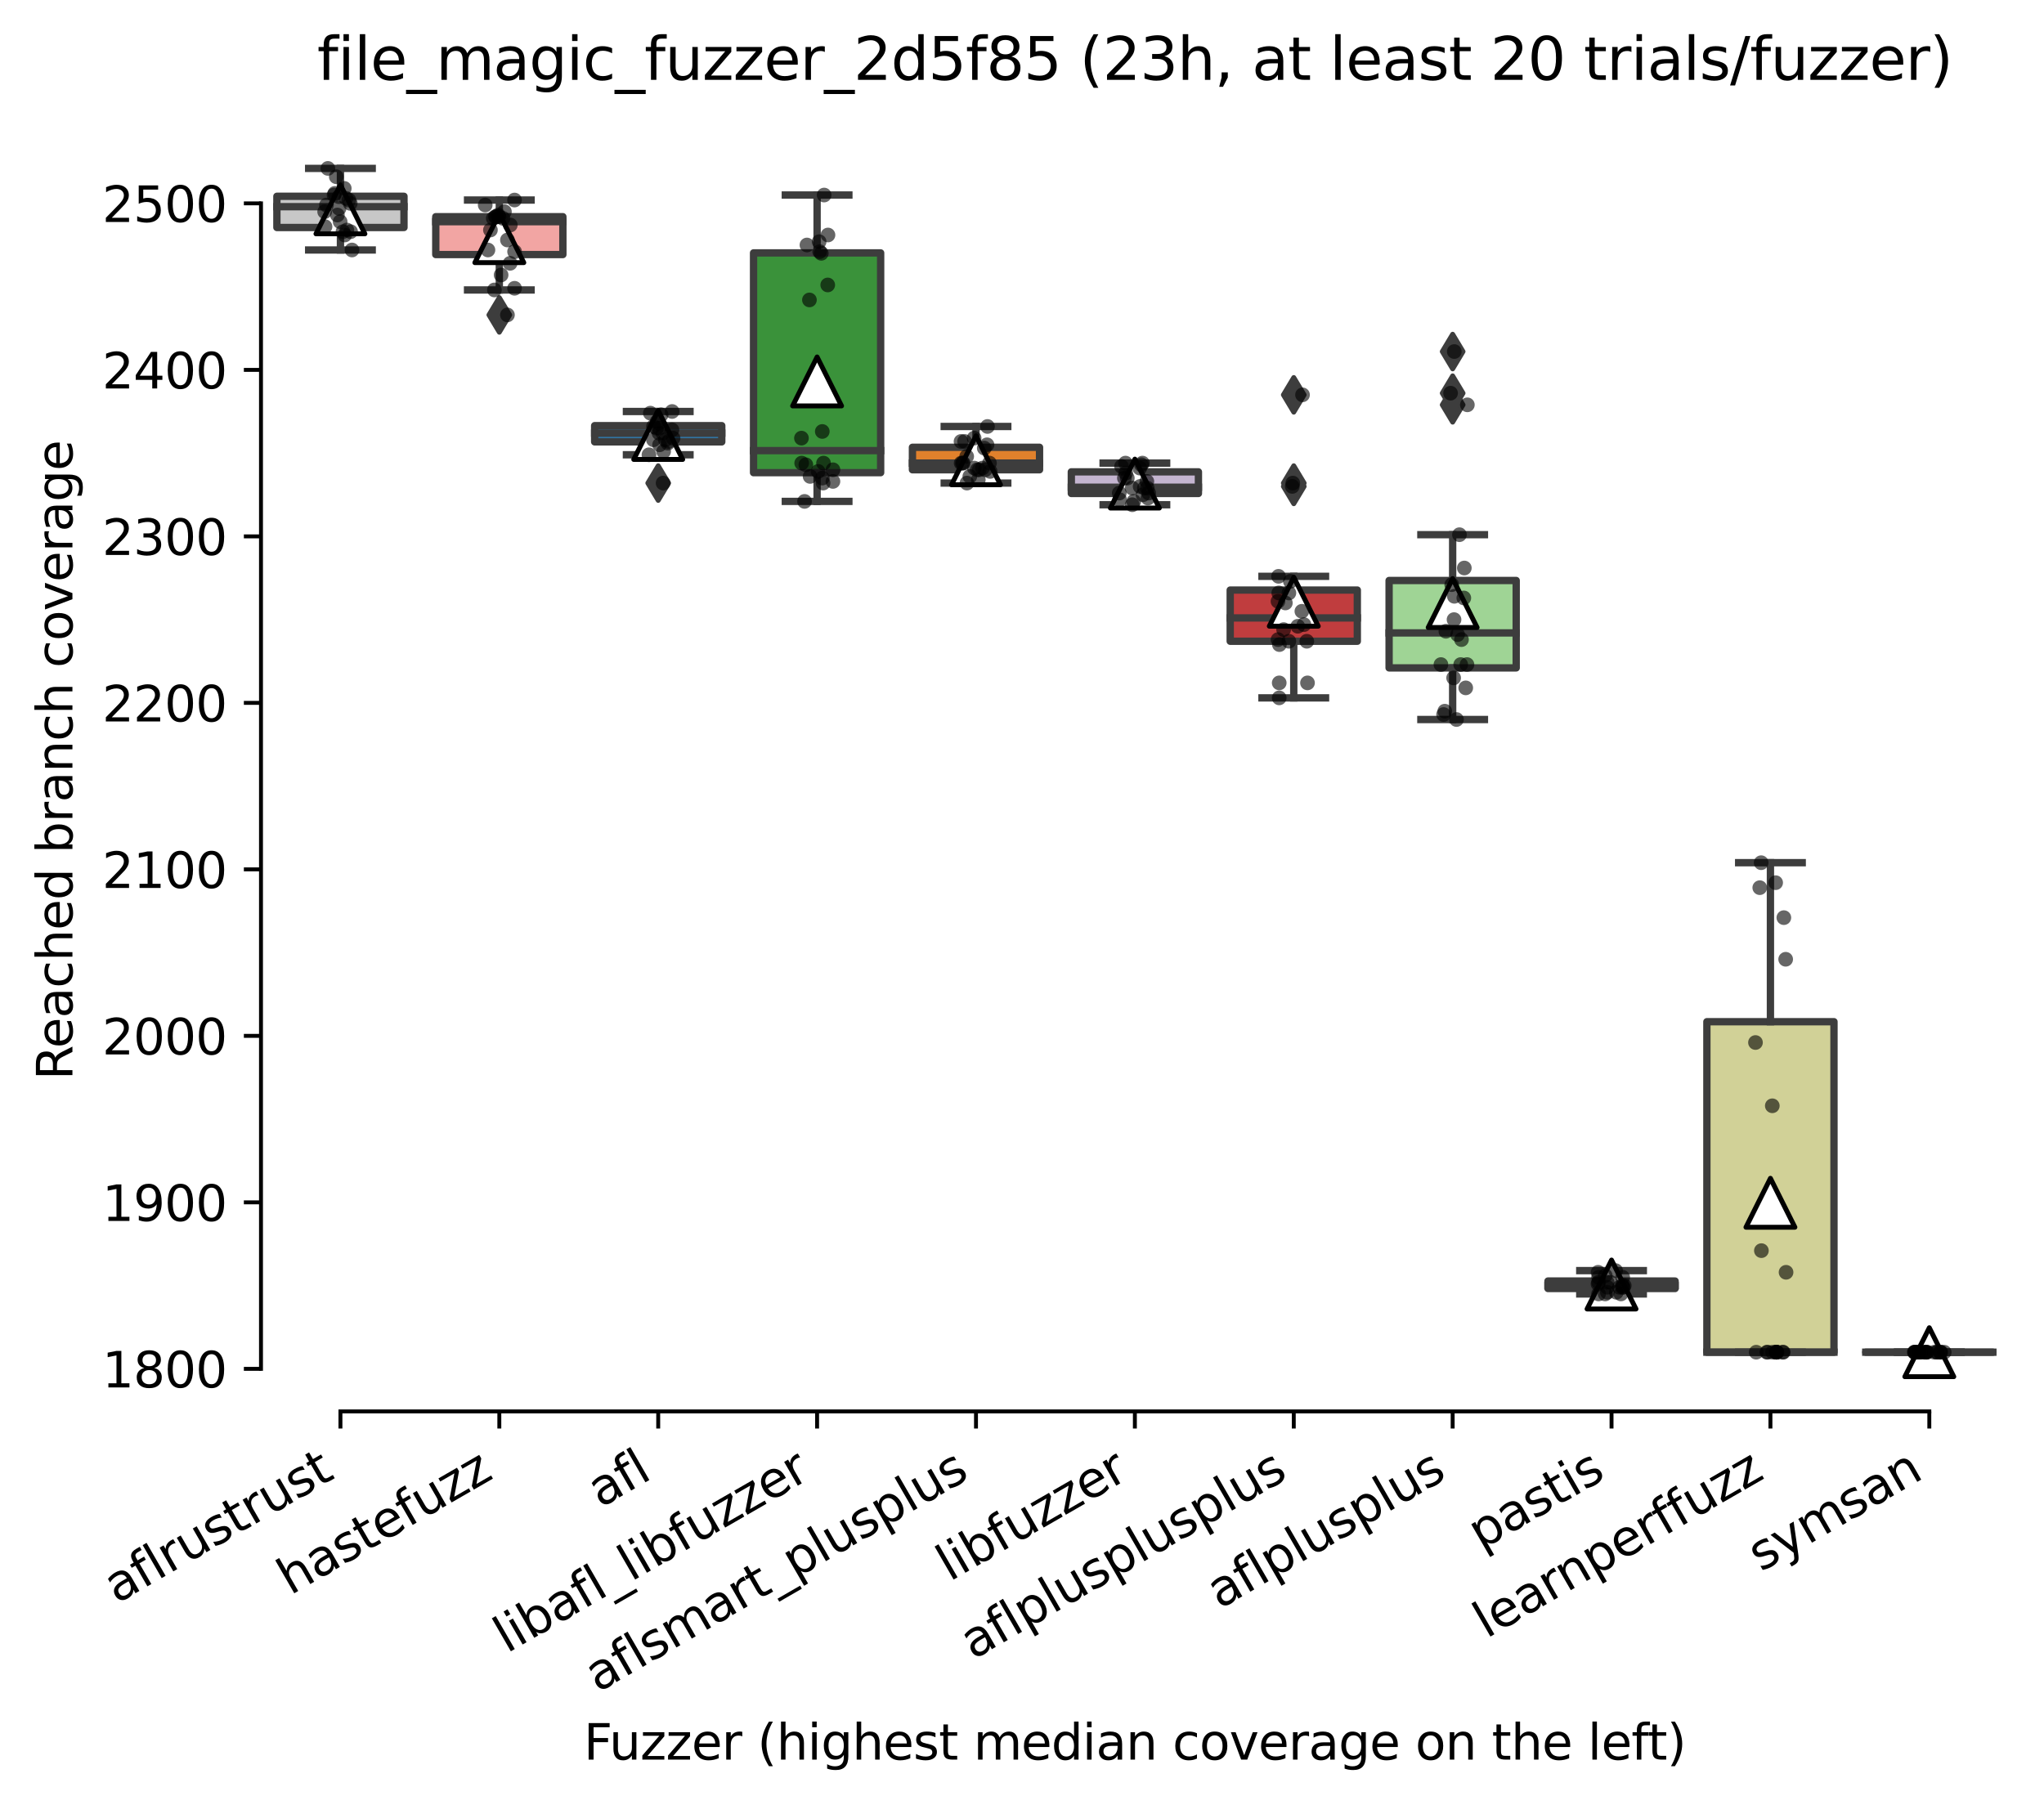
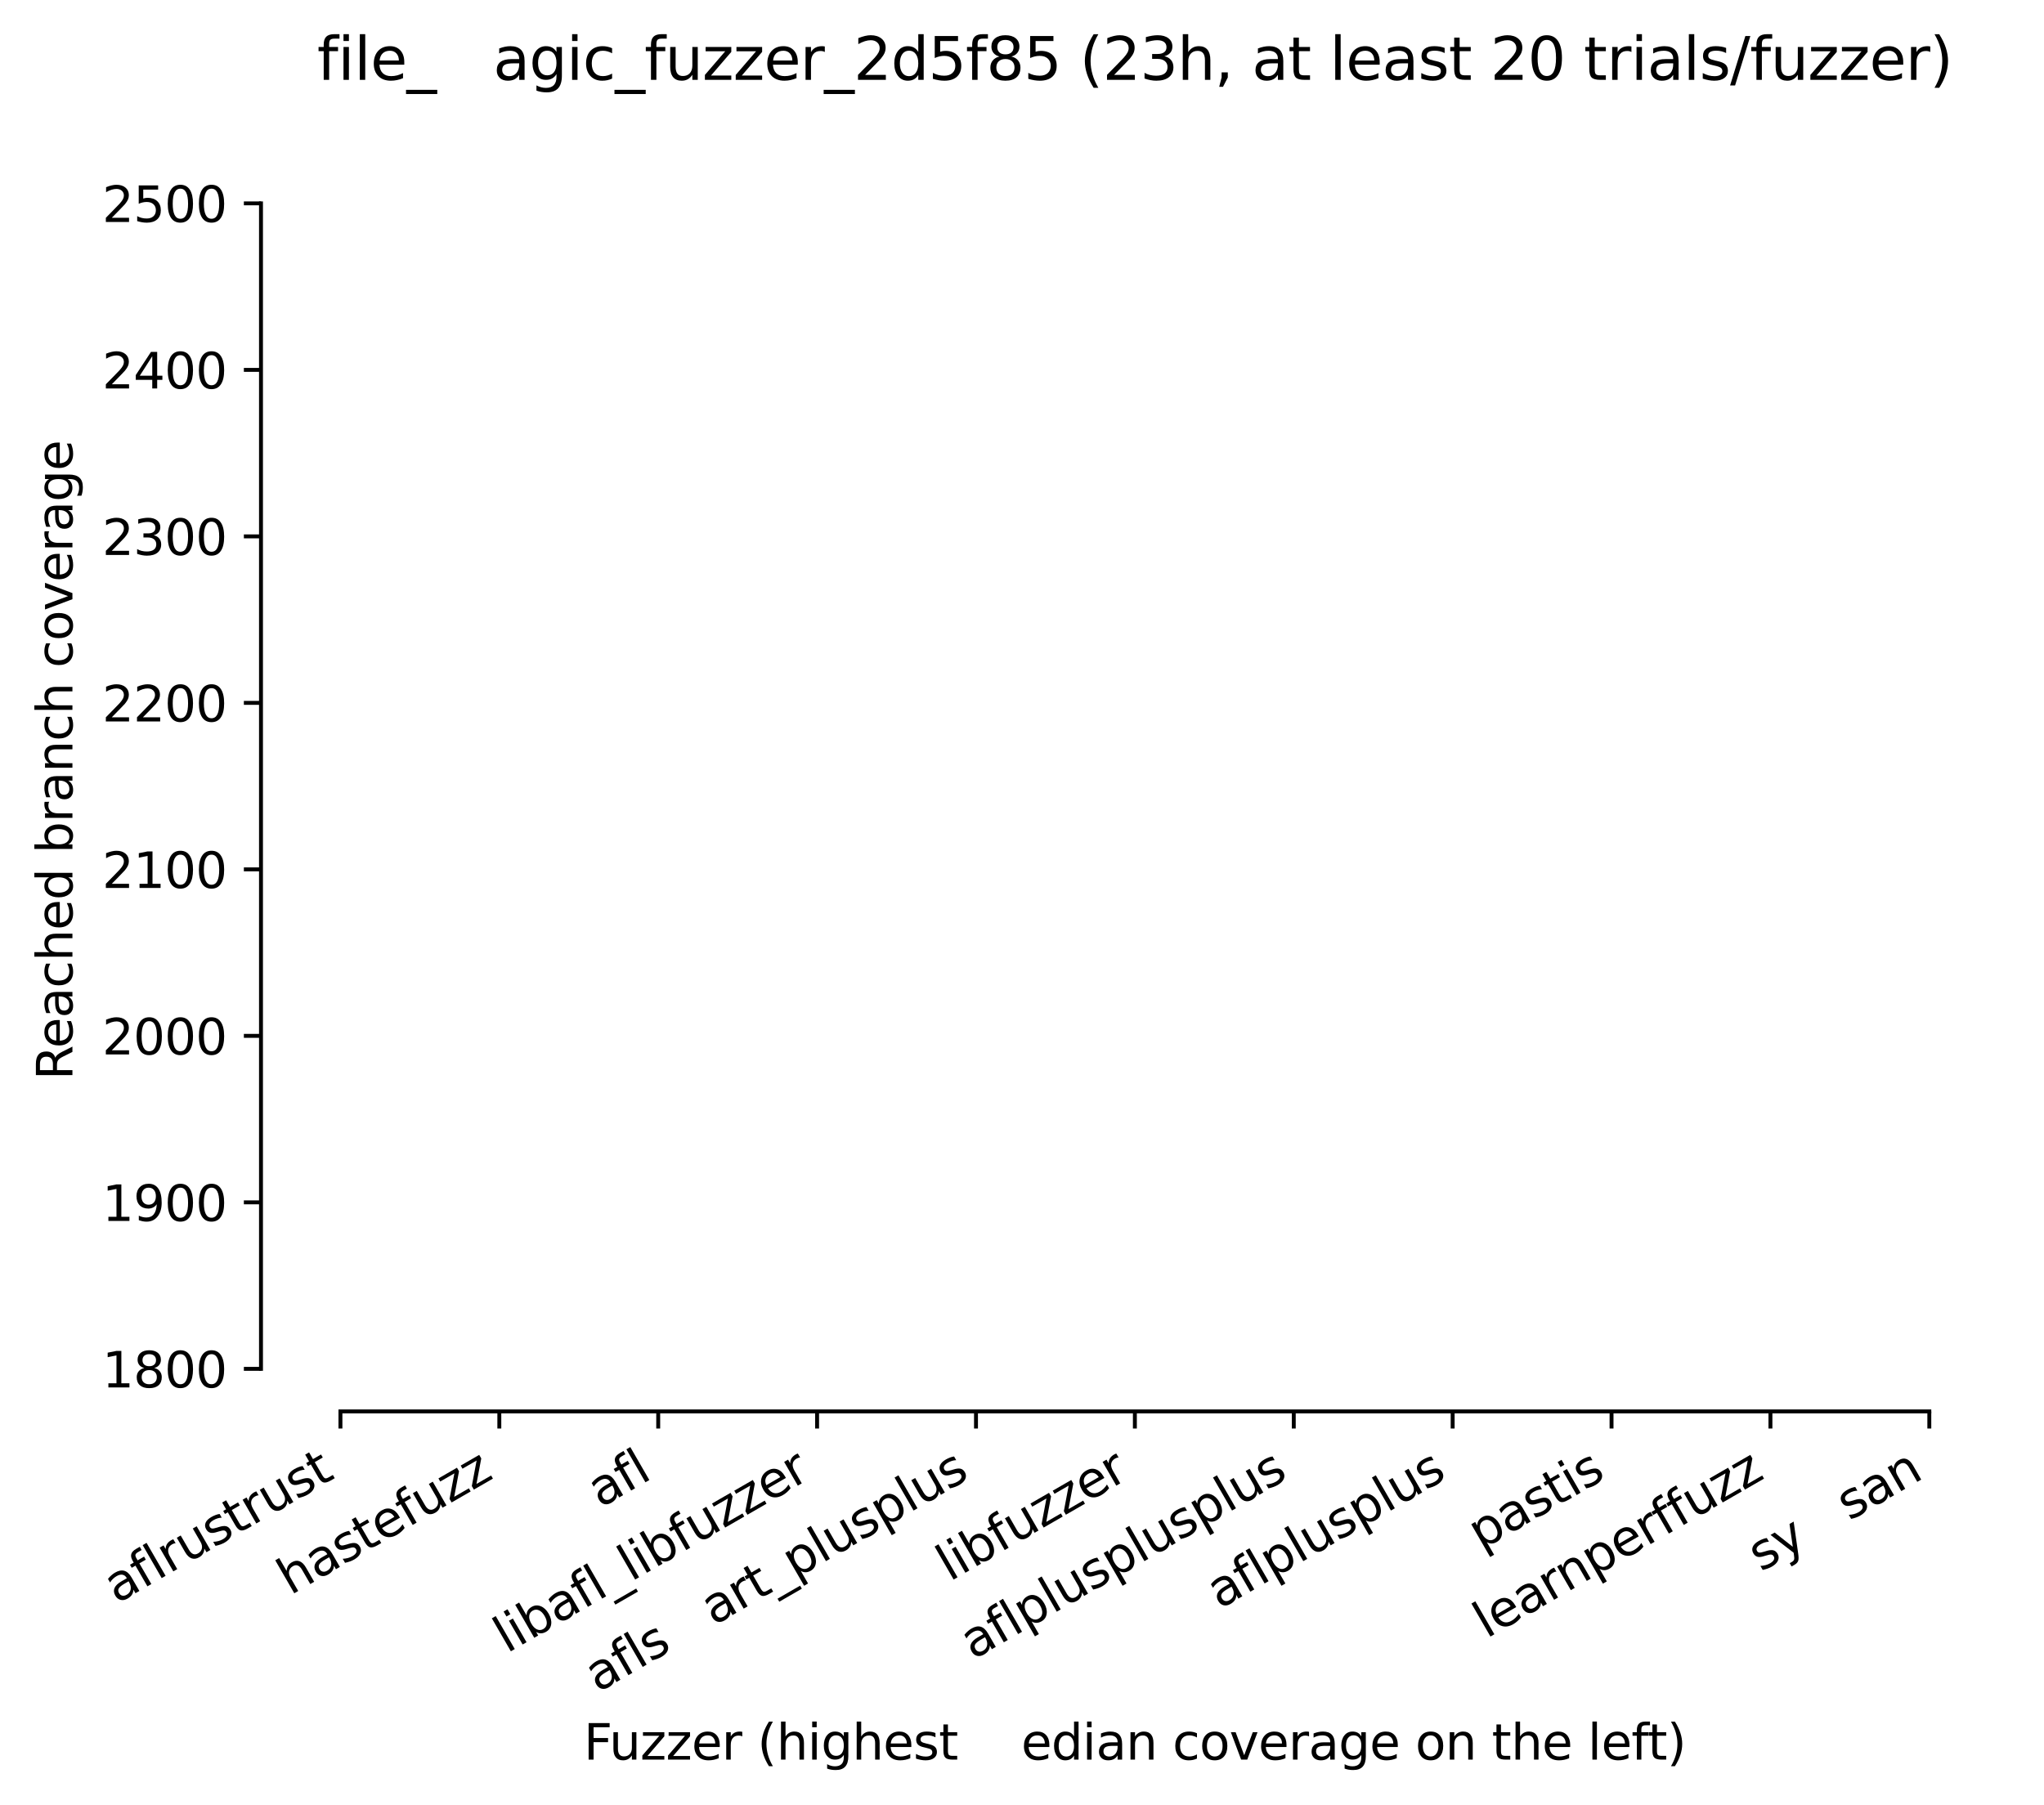
<svg xmlns="http://www.w3.org/2000/svg" xmlns:xlink="http://www.w3.org/1999/xlink" width="417.648pt" height="368.872pt" viewBox="0 0 417.648 368.872" version="1.1">
  <defs>
    <style type="text/css">*{stroke-linejoin: round; stroke-linecap: butt}</style>
  </defs>
  <g id="figure_1">
    <g id="patch_1">
      <path d="M 0 368.872  L 417.648 368.872  L 417.648 0  L 0 0  z " style="fill: #ffffff" />
    </g>
    <g id="axes_1">
      <g id="patch_2">
        <path d="M 53.328 288.43  L 410.448 288.43  L 410.448 22.318  L 53.328 22.318  z " style="fill: #ffffff" />
      </g>
      <g id="patch_3">
        <path d="M 56.575 46.493  L 82.547 46.493  L 82.547 40.113  L 56.575 40.113  L 56.575 46.493  z " clip-path="url(#pa82eb75752)" style="fill: #c7c7c7; stroke: #3d3d3d; stroke-width: 1.5; stroke-linejoin: miter" />
      </g>
      <g id="patch_4">
        <path d="M 89.04 52.022  L 115.012 52.022  L 115.012 44.281  L 89.04 44.281  L 89.04 52.022  z " clip-path="url(#pa82eb75752)" style="fill: #f2a5a3; stroke: #3d3d3d; stroke-width: 1.5; stroke-linejoin: miter" />
      </g>
      <g id="patch_5">
        <path d="M 121.506 90.301  L 147.478 90.301  L 147.478 86.983  L 121.506 86.983  L 121.506 90.301  z " clip-path="url(#pa82eb75752)" style="fill: #3274a1; stroke: #3d3d3d; stroke-width: 1.5; stroke-linejoin: miter" />
      </g>
      <g id="patch_6">
        <path d="M 153.971 96.595  L 179.943 96.595  L 179.943 51.682  L 153.971 51.682  L 153.971 96.595  z " clip-path="url(#pa82eb75752)" style="fill: #3a923a; stroke: #3d3d3d; stroke-width: 1.5; stroke-linejoin: miter" />
      </g>
      <g id="patch_7">
        <path d="M 186.436 96  L 212.409 96  L 212.409 91.407  L 186.436 91.407  L 186.436 96  z " clip-path="url(#pa82eb75752)" style="fill: #e1812c; stroke: #3d3d3d; stroke-width: 1.5; stroke-linejoin: miter" />
      </g>
      <g id="patch_8">
        <path d="M 218.902 100.849  L 244.874 100.849  L 244.874 96.425  L 218.902 96.425  L 218.902 100.849  z " clip-path="url(#pa82eb75752)" style="fill: #c4b5d0; stroke: #3d3d3d; stroke-width: 1.5; stroke-linejoin: miter" />
      </g>
      <g id="patch_9">
        <path d="M 251.367 131.046  L 277.34 131.046  L 277.34 120.583  L 251.367 120.583  L 251.367 131.046  z " clip-path="url(#pa82eb75752)" style="fill: #c03d3e; stroke: #3d3d3d; stroke-width: 1.5; stroke-linejoin: miter" />
      </g>
      <g id="patch_10">
        <path d="M 283.833 136.49  L 309.805 136.49  L 309.805 118.627  L 283.833 118.627  L 283.833 136.49  z " clip-path="url(#pa82eb75752)" style="fill: #9fd495; stroke: #3d3d3d; stroke-width: 1.5; stroke-linejoin: miter" />
      </g>
      <g id="patch_11">
        <path d="M 316.298 263.319  L 342.271 263.319  L 342.271 261.788  L 316.298 261.788  L 316.298 263.319  z " clip-path="url(#pa82eb75752)" style="fill: #7f7f7f; stroke: #3d3d3d; stroke-width: 1.5; stroke-linejoin: miter" />
      </g>
      <g id="patch_12">
        <path d="M 348.764 276.334  L 374.736 276.334  L 374.736 208.794  L 348.764 208.794  L 348.764 276.334  z " clip-path="url(#pa82eb75752)" style="fill: #d1d197; stroke: #3d3d3d; stroke-width: 1.5; stroke-linejoin: miter" />
      </g>
      <g id="patch_13">
        <path d="M 381.229 276.334  L 407.202 276.334  L 407.202 276.334  L 381.229 276.334  L 381.229 276.334  z " clip-path="url(#pa82eb75752)" style="fill: #a7d4dc; stroke: #3d3d3d; stroke-width: 1.5; stroke-linejoin: miter" />
      </g>
      <g id="matplotlib.axis_1">
        <g id="xtick_1">
          <g id="line2d_1">
            <defs>
              <path id="m0366e77397" d="M 0 0  L 0 3.5  " style="stroke: #000000; stroke-width: 0.8" />
            </defs>
            <g>
              <use xlink:href="#m0366e77397" x="69.561" y="288.43" style="stroke: #000000; stroke-width: 0.8" />
            </g>
          </g>
          <g id="text_1">
            <g transform="translate(23.849 327.802) rotate(-30) scale(0.1 -0.1)">
              <defs>
                <path id="DejaVuSans-61" d="M 2194 1759  Q 1497 1759 1228 1600  Q 959 1441 959 1056  Q 959 750 1161 570  Q 1363 391 1709 391  Q 2188 391 2477 730  Q 2766 1069 2766 1631  L 2766 1759  L 2194 1759  z M 3341 1997  L 3341 0  L 2766 0  L 2766 531  Q 2569 213 2275 61  Q 1981 -91 1556 -91  Q 1019 -91 701 211  Q 384 513 384 1019  Q 384 1609 779 1909  Q 1175 2209 1959 2209  L 2766 2209  L 2766 2266  Q 2766 2663 2505 2880  Q 2244 3097 1772 3097  Q 1472 3097 1187 3025  Q 903 2953 641 2809  L 641 3341  Q 956 3463 1253 3523  Q 1550 3584 1831 3584  Q 2591 3584 2966 3190  Q 3341 2797 3341 1997  z " transform="scale(0.016)" />
                <path id="DejaVuSans-66" d="M 2375 4863  L 2375 4384  L 1825 4384  Q 1516 4384 1395 4259  Q 1275 4134 1275 3809  L 1275 3500  L 2222 3500  L 2222 3053  L 1275 3053  L 1275 0  L 697 0  L 697 3053  L 147 3053  L 147 3500  L 697 3500  L 697 3744  Q 697 4328 969 4595  Q 1241 4863 1831 4863  L 2375 4863  z " transform="scale(0.016)" />
                <path id="DejaVuSans-6c" d="M 603 4863  L 1178 4863  L 1178 0  L 603 0  L 603 4863  z " transform="scale(0.016)" />
                <path id="DejaVuSans-72" d="M 2631 2963  Q 2534 3019 2420 3045  Q 2306 3072 2169 3072  Q 1681 3072 1420 2755  Q 1159 2438 1159 1844  L 1159 0  L 581 0  L 581 3500  L 1159 3500  L 1159 2956  Q 1341 3275 1631 3429  Q 1922 3584 2338 3584  Q 2397 3584 2469 3576  Q 2541 3569 2628 3553  L 2631 2963  z " transform="scale(0.016)" />
                <path id="DejaVuSans-75" d="M 544 1381  L 544 3500  L 1119 3500  L 1119 1403  Q 1119 906 1312 657  Q 1506 409 1894 409  Q 2359 409 2629 706  Q 2900 1003 2900 1516  L 2900 3500  L 3475 3500  L 3475 0  L 2900 0  L 2900 538  Q 2691 219 2414 64  Q 2138 -91 1772 -91  Q 1169 -91 856 284  Q 544 659 544 1381  z M 1991 3584  L 1991 3584  z " transform="scale(0.016)" />
                <path id="DejaVuSans-73" d="M 2834 3397  L 2834 2853  Q 2591 2978 2328 3040  Q 2066 3103 1784 3103  Q 1356 3103 1142 2972  Q 928 2841 928 2578  Q 928 2378 1081 2264  Q 1234 2150 1697 2047  L 1894 2003  Q 2506 1872 2764 1633  Q 3022 1394 3022 966  Q 3022 478 2636 193  Q 2250 -91 1575 -91  Q 1294 -91 989 -36  Q 684 19 347 128  L 347 722  Q 666 556 975 473  Q 1284 391 1588 391  Q 1994 391 2212 530  Q 2431 669 2431 922  Q 2431 1156 2273 1281  Q 2116 1406 1581 1522  L 1381 1569  Q 847 1681 609 1914  Q 372 2147 372 2553  Q 372 3047 722 3315  Q 1072 3584 1716 3584  Q 2034 3584 2315 3537  Q 2597 3491 2834 3397  z " transform="scale(0.016)" />
                <path id="DejaVuSans-74" d="M 1172 4494  L 1172 3500  L 2356 3500  L 2356 3053  L 1172 3053  L 1172 1153  Q 1172 725 1289 603  Q 1406 481 1766 481  L 2356 481  L 2356 0  L 1766 0  Q 1100 0 847 248  Q 594 497 594 1153  L 594 3053  L 172 3053  L 172 3500  L 594 3500  L 594 4494  L 1172 4494  z " transform="scale(0.016)" />
              </defs>
              <use xlink:href="#DejaVuSans-61" />
              <use xlink:href="#DejaVuSans-66" x="61.279" />
              <use xlink:href="#DejaVuSans-6c" x="96.484" />
              <use xlink:href="#DejaVuSans-72" x="124.268" />
              <use xlink:href="#DejaVuSans-75" x="165.381" />
              <use xlink:href="#DejaVuSans-73" x="228.76" />
              <use xlink:href="#DejaVuSans-74" x="280.859" />
              <use xlink:href="#DejaVuSans-72" x="320.068" />
              <use xlink:href="#DejaVuSans-75" x="361.182" />
              <use xlink:href="#DejaVuSans-73" x="424.561" />
              <use xlink:href="#DejaVuSans-74" x="476.66" />
            </g>
          </g>
        </g>
        <g id="xtick_2">
          <g id="line2d_2">
            <g>
              <use xlink:href="#m0366e77397" x="102.026" y="288.43" style="stroke: #000000; stroke-width: 0.8" />
            </g>
          </g>
          <g id="text_2">
            <g transform="translate(59.328 326.062) rotate(-30) scale(0.1 -0.1)">
              <defs>
                <path id="DejaVuSans-68" d="M 3513 2113  L 3513 0  L 2938 0  L 2938 2094  Q 2938 2591 2744 2837  Q 2550 3084 2163 3084  Q 1697 3084 1428 2787  Q 1159 2491 1159 1978  L 1159 0  L 581 0  L 581 4863  L 1159 4863  L 1159 2956  Q 1366 3272 1645 3428  Q 1925 3584 2291 3584  Q 2894 3584 3203 3211  Q 3513 2838 3513 2113  z " transform="scale(0.016)" />
                <path id="DejaVuSans-65" d="M 3597 1894  L 3597 1613  L 953 1613  Q 991 1019 1311 708  Q 1631 397 2203 397  Q 2534 397 2845 478  Q 3156 559 3463 722  L 3463 178  Q 3153 47 2828 -22  Q 2503 -91 2169 -91  Q 1331 -91 842 396  Q 353 884 353 1716  Q 353 2575 817 3079  Q 1281 3584 2069 3584  Q 2775 3584 3186 3129  Q 3597 2675 3597 1894  z M 3022 2063  Q 3016 2534 2758 2815  Q 2500 3097 2075 3097  Q 1594 3097 1305 2825  Q 1016 2553 972 2059  L 3022 2063  z " transform="scale(0.016)" />
                <path id="DejaVuSans-7a" d="M 353 3500  L 3084 3500  L 3084 2975  L 922 459  L 3084 459  L 3084 0  L 275 0  L 275 525  L 2438 3041  L 353 3041  L 353 3500  z " transform="scale(0.016)" />
              </defs>
              <use xlink:href="#DejaVuSans-68" />
              <use xlink:href="#DejaVuSans-61" x="63.379" />
              <use xlink:href="#DejaVuSans-73" x="124.658" />
              <use xlink:href="#DejaVuSans-74" x="176.758" />
              <use xlink:href="#DejaVuSans-65" x="215.967" />
              <use xlink:href="#DejaVuSans-66" x="277.49" />
              <use xlink:href="#DejaVuSans-75" x="312.695" />
              <use xlink:href="#DejaVuSans-7a" x="376.074" />
              <use xlink:href="#DejaVuSans-7a" x="428.564" />
            </g>
          </g>
        </g>
        <g id="xtick_3">
          <g id="line2d_3">
            <g>
              <use xlink:href="#m0366e77397" x="134.492" y="288.43" style="stroke: #000000; stroke-width: 0.8" />
            </g>
          </g>
          <g id="text_3">
            <g transform="translate(122.69 308.224) rotate(-30) scale(0.1 -0.1)">
              <use xlink:href="#DejaVuSans-61" />
              <use xlink:href="#DejaVuSans-66" x="61.279" />
              <use xlink:href="#DejaVuSans-6c" x="96.484" />
            </g>
          </g>
        </g>
        <g id="xtick_4">
          <g id="line2d_4">
            <g>
              <use xlink:href="#m0366e77397" x="166.957" y="288.43" style="stroke: #000000; stroke-width: 0.8" />
            </g>
          </g>
          <g id="text_4">
            <g transform="translate(103.55 337.938) rotate(-30) scale(0.1 -0.1)">
              <defs>
                <path id="DejaVuSans-69" d="M 603 3500  L 1178 3500  L 1178 0  L 603 0  L 603 3500  z M 603 4863  L 1178 4863  L 1178 4134  L 603 4134  L 603 4863  z " transform="scale(0.016)" />
                <path id="DejaVuSans-62" d="M 3116 1747  Q 3116 2381 2855 2742  Q 2594 3103 2138 3103  Q 1681 3103 1420 2742  Q 1159 2381 1159 1747  Q 1159 1113 1420 752  Q 1681 391 2138 391  Q 2594 391 2855 752  Q 3116 1113 3116 1747  z M 1159 2969  Q 1341 3281 1617 3432  Q 1894 3584 2278 3584  Q 2916 3584 3314 3078  Q 3713 2572 3713 1747  Q 3713 922 3314 415  Q 2916 -91 2278 -91  Q 1894 -91 1617 61  Q 1341 213 1159 525  L 1159 0  L 581 0  L 581 4863  L 1159 4863  L 1159 2969  z " transform="scale(0.016)" />
                <path id="DejaVuSans-5f" d="M 3263 -1063  L 3263 -1509  L -63 -1509  L -63 -1063  L 3263 -1063  z " transform="scale(0.016)" />
              </defs>
              <use xlink:href="#DejaVuSans-6c" />
              <use xlink:href="#DejaVuSans-69" x="27.783" />
              <use xlink:href="#DejaVuSans-62" x="55.566" />
              <use xlink:href="#DejaVuSans-61" x="119.043" />
              <use xlink:href="#DejaVuSans-66" x="180.322" />
              <use xlink:href="#DejaVuSans-6c" x="215.527" />
              <use xlink:href="#DejaVuSans-5f" x="243.311" />
              <use xlink:href="#DejaVuSans-6c" x="293.311" />
              <use xlink:href="#DejaVuSans-69" x="321.094" />
              <use xlink:href="#DejaVuSans-62" x="348.877" />
              <use xlink:href="#DejaVuSans-66" x="412.354" />
              <use xlink:href="#DejaVuSans-75" x="447.559" />
              <use xlink:href="#DejaVuSans-7a" x="510.938" />
              <use xlink:href="#DejaVuSans-7a" x="563.428" />
              <use xlink:href="#DejaVuSans-65" x="615.918" />
              <use xlink:href="#DejaVuSans-72" x="677.441" />
            </g>
          </g>
        </g>
        <g id="xtick_5">
          <g id="line2d_5">
            <g>
              <use xlink:href="#m0366e77397" x="199.423" y="288.43" style="stroke: #000000; stroke-width: 0.8" />
            </g>
          </g>
          <g id="text_5">
            <g transform="translate(122.135 345.952) rotate(-30) scale(0.1 -0.1)">
              <defs>
-                 <path id="DejaVuSans-6d" d="M 3328 2828  Q 3544 3216 3844 3400  Q 4144 3584 4550 3584  Q 5097 3584 5394 3201  Q 5691 2819 5691 2113  L 5691 0  L 5113 0  L 5113 2094  Q 5113 2597 4934 2840  Q 4756 3084 4391 3084  Q 3944 3084 3684 2787  Q 3425 2491 3425 1978  L 3425 0  L 2847 0  L 2847 2094  Q 2847 2600 2669 2842  Q 2491 3084 2119 3084  Q 1678 3084 1418 2786  Q 1159 2488 1159 1978  L 1159 0  L 581 0  L 581 3500  L 1159 3500  L 1159 2956  Q 1356 3278 1631 3431  Q 1906 3584 2284 3584  Q 2666 3584 2933 3390  Q 3200 3197 3328 2828  z " transform="scale(0.016)" />
                <path id="DejaVuSans-70" d="M 1159 525  L 1159 -1331  L 581 -1331  L 581 3500  L 1159 3500  L 1159 2969  Q 1341 3281 1617 3432  Q 1894 3584 2278 3584  Q 2916 3584 3314 3078  Q 3713 2572 3713 1747  Q 3713 922 3314 415  Q 2916 -91 2278 -91  Q 1894 -91 1617 61  Q 1341 213 1159 525  z M 3116 1747  Q 3116 2381 2855 2742  Q 2594 3103 2138 3103  Q 1681 3103 1420 2742  Q 1159 2381 1159 1747  Q 1159 1113 1420 752  Q 1681 391 2138 391  Q 2594 391 2855 752  Q 3116 1113 3116 1747  z " transform="scale(0.016)" />
              </defs>
              <use xlink:href="#DejaVuSans-61" />
              <use xlink:href="#DejaVuSans-66" x="61.279" />
              <use xlink:href="#DejaVuSans-6c" x="96.484" />
              <use xlink:href="#DejaVuSans-73" x="124.268" />
              <use xlink:href="#DejaVuSans-6d" x="176.367" />
              <use xlink:href="#DejaVuSans-61" x="273.779" />
              <use xlink:href="#DejaVuSans-72" x="335.059" />
              <use xlink:href="#DejaVuSans-74" x="376.172" />
              <use xlink:href="#DejaVuSans-5f" x="415.381" />
              <use xlink:href="#DejaVuSans-70" x="465.381" />
              <use xlink:href="#DejaVuSans-6c" x="528.857" />
              <use xlink:href="#DejaVuSans-75" x="556.641" />
              <use xlink:href="#DejaVuSans-73" x="620.02" />
              <use xlink:href="#DejaVuSans-70" x="672.119" />
              <use xlink:href="#DejaVuSans-6c" x="735.596" />
              <use xlink:href="#DejaVuSans-75" x="763.379" />
              <use xlink:href="#DejaVuSans-73" x="826.758" />
            </g>
          </g>
        </g>
        <g id="xtick_6">
          <g id="line2d_6">
            <g>
              <use xlink:href="#m0366e77397" x="231.888" y="288.43" style="stroke: #000000; stroke-width: 0.8" />
            </g>
          </g>
          <g id="text_6">
            <g transform="translate(194.022 323.272) rotate(-30) scale(0.1 -0.1)">
              <use xlink:href="#DejaVuSans-6c" />
              <use xlink:href="#DejaVuSans-69" x="27.783" />
              <use xlink:href="#DejaVuSans-62" x="55.566" />
              <use xlink:href="#DejaVuSans-66" x="119.043" />
              <use xlink:href="#DejaVuSans-75" x="154.248" />
              <use xlink:href="#DejaVuSans-7a" x="217.627" />
              <use xlink:href="#DejaVuSans-7a" x="270.117" />
              <use xlink:href="#DejaVuSans-65" x="322.607" />
              <use xlink:href="#DejaVuSans-72" x="384.131" />
            </g>
          </g>
        </g>
        <g id="xtick_7">
          <g id="line2d_7">
            <g>
              <use xlink:href="#m0366e77397" x="264.354" y="288.43" style="stroke: #000000; stroke-width: 0.8" />
            </g>
          </g>
          <g id="text_7">
            <g transform="translate(198.841 339.234) rotate(-30) scale(0.1 -0.1)">
              <use xlink:href="#DejaVuSans-61" />
              <use xlink:href="#DejaVuSans-66" x="61.279" />
              <use xlink:href="#DejaVuSans-6c" x="96.484" />
              <use xlink:href="#DejaVuSans-70" x="124.268" />
              <use xlink:href="#DejaVuSans-6c" x="187.744" />
              <use xlink:href="#DejaVuSans-75" x="215.527" />
              <use xlink:href="#DejaVuSans-73" x="278.906" />
              <use xlink:href="#DejaVuSans-70" x="331.006" />
              <use xlink:href="#DejaVuSans-6c" x="394.482" />
              <use xlink:href="#DejaVuSans-75" x="422.266" />
              <use xlink:href="#DejaVuSans-73" x="485.645" />
              <use xlink:href="#DejaVuSans-70" x="537.744" />
              <use xlink:href="#DejaVuSans-6c" x="601.221" />
              <use xlink:href="#DejaVuSans-75" x="629.004" />
              <use xlink:href="#DejaVuSans-73" x="692.383" />
            </g>
          </g>
        </g>
        <g id="xtick_8">
          <g id="line2d_8">
            <g>
              <use xlink:href="#m0366e77397" x="296.819" y="288.43" style="stroke: #000000; stroke-width: 0.8" />
            </g>
          </g>
          <g id="text_8">
            <g transform="translate(249.21 328.897) rotate(-30) scale(0.1 -0.1)">
              <use xlink:href="#DejaVuSans-61" />
              <use xlink:href="#DejaVuSans-66" x="61.279" />
              <use xlink:href="#DejaVuSans-6c" x="96.484" />
              <use xlink:href="#DejaVuSans-70" x="124.268" />
              <use xlink:href="#DejaVuSans-6c" x="187.744" />
              <use xlink:href="#DejaVuSans-75" x="215.527" />
              <use xlink:href="#DejaVuSans-73" x="278.906" />
              <use xlink:href="#DejaVuSans-70" x="331.006" />
              <use xlink:href="#DejaVuSans-6c" x="394.482" />
              <use xlink:href="#DejaVuSans-75" x="422.266" />
              <use xlink:href="#DejaVuSans-73" x="485.645" />
            </g>
          </g>
        </g>
        <g id="xtick_9">
          <g id="line2d_9">
            <g>
              <use xlink:href="#m0366e77397" x="329.284" y="288.43" style="stroke: #000000; stroke-width: 0.8" />
            </g>
          </g>
          <g id="text_9">
            <g transform="translate(302.616 316.807) rotate(-30) scale(0.1 -0.1)">
              <use xlink:href="#DejaVuSans-70" />
              <use xlink:href="#DejaVuSans-61" x="63.477" />
              <use xlink:href="#DejaVuSans-73" x="124.756" />
              <use xlink:href="#DejaVuSans-74" x="176.855" />
              <use xlink:href="#DejaVuSans-69" x="216.064" />
              <use xlink:href="#DejaVuSans-73" x="243.848" />
            </g>
          </g>
        </g>
        <g id="xtick_10">
          <g id="line2d_10">
            <g>
              <use xlink:href="#m0366e77397" x="361.75" y="288.43" style="stroke: #000000; stroke-width: 0.8" />
            </g>
          </g>
          <g id="text_10">
            <g transform="translate(303.708 334.921) rotate(-30) scale(0.1 -0.1)">
              <defs>
                <path id="DejaVuSans-6e" d="M 3513 2113  L 3513 0  L 2938 0  L 2938 2094  Q 2938 2591 2744 2837  Q 2550 3084 2163 3084  Q 1697 3084 1428 2787  Q 1159 2491 1159 1978  L 1159 0  L 581 0  L 581 3500  L 1159 3500  L 1159 2956  Q 1366 3272 1645 3428  Q 1925 3584 2291 3584  Q 2894 3584 3203 3211  Q 3513 2838 3513 2113  z " transform="scale(0.016)" />
              </defs>
              <use xlink:href="#DejaVuSans-6c" />
              <use xlink:href="#DejaVuSans-65" x="27.783" />
              <use xlink:href="#DejaVuSans-61" x="89.307" />
              <use xlink:href="#DejaVuSans-72" x="150.586" />
              <use xlink:href="#DejaVuSans-6e" x="189.949" />
              <use xlink:href="#DejaVuSans-70" x="253.328" />
              <use xlink:href="#DejaVuSans-65" x="316.805" />
              <use xlink:href="#DejaVuSans-72" x="378.328" />
              <use xlink:href="#DejaVuSans-66" x="419.441" />
              <use xlink:href="#DejaVuSans-66" x="454.646" />
              <use xlink:href="#DejaVuSans-75" x="489.852" />
              <use xlink:href="#DejaVuSans-7a" x="553.23" />
              <use xlink:href="#DejaVuSans-7a" x="605.721" />
            </g>
          </g>
        </g>
        <g id="xtick_11">
          <g id="line2d_11">
            <g>
              <use xlink:href="#m0366e77397" x="394.215" y="288.43" style="stroke: #000000; stroke-width: 0.8" />
            </g>
          </g>
          <g id="text_11">
            <g transform="translate(359.796 321.282) rotate(-30) scale(0.1 -0.1)">
              <defs>
                <path id="DejaVuSans-79" d="M 2059 -325  Q 1816 -950 1584 -1140  Q 1353 -1331 966 -1331  L 506 -1331  L 506 -850  L 844 -850  Q 1081 -850 1212 -737  Q 1344 -625 1503 -206  L 1606 56  L 191 3500  L 800 3500  L 1894 763  L 2988 3500  L 3597 3500  L 2059 -325  z " transform="scale(0.016)" />
              </defs>
              <use xlink:href="#DejaVuSans-73" />
              <use xlink:href="#DejaVuSans-79" x="52.1" />
              <use xlink:href="#DejaVuSans-6d" x="111.279" />
              <use xlink:href="#DejaVuSans-73" x="208.691" />
              <use xlink:href="#DejaVuSans-61" x="260.791" />
              <use xlink:href="#DejaVuSans-6e" x="322.07" />
            </g>
          </g>
        </g>
        <g id="text_12">
          <g transform="translate(119.27 359.592) scale(0.1 -0.1)">
            <defs>
              <path id="DejaVuSans-46" d="M 628 4666  L 3309 4666  L 3309 4134  L 1259 4134  L 1259 2759  L 3109 2759  L 3109 2228  L 1259 2228  L 1259 0  L 628 0  L 628 4666  z " transform="scale(0.016)" />
              <path id="DejaVuSans-20" transform="scale(0.016)" />
              <path id="DejaVuSans-28" d="M 1984 4856  Q 1566 4138 1362 3434  Q 1159 2731 1159 2009  Q 1159 1288 1364 580  Q 1569 -128 1984 -844  L 1484 -844  Q 1016 -109 783 600  Q 550 1309 550 2009  Q 550 2706 781 3412  Q 1013 4119 1484 4856  L 1984 4856  z " transform="scale(0.016)" />
              <path id="DejaVuSans-67" d="M 2906 1791  Q 2906 2416 2648 2759  Q 2391 3103 1925 3103  Q 1463 3103 1205 2759  Q 947 2416 947 1791  Q 947 1169 1205 825  Q 1463 481 1925 481  Q 2391 481 2648 825  Q 2906 1169 2906 1791  z M 3481 434  Q 3481 -459 3084 -895  Q 2688 -1331 1869 -1331  Q 1566 -1331 1297 -1286  Q 1028 -1241 775 -1147  L 775 -588  Q 1028 -725 1275 -790  Q 1522 -856 1778 -856  Q 2344 -856 2625 -561  Q 2906 -266 2906 331  L 2906 616  Q 2728 306 2450 153  Q 2172 0 1784 0  Q 1141 0 747 490  Q 353 981 353 1791  Q 353 2603 747 3093  Q 1141 3584 1784 3584  Q 2172 3584 2450 3431  Q 2728 3278 2906 2969  L 2906 3500  L 3481 3500  L 3481 434  z " transform="scale(0.016)" />
              <path id="DejaVuSans-64" d="M 2906 2969  L 2906 4863  L 3481 4863  L 3481 0  L 2906 0  L 2906 525  Q 2725 213 2448 61  Q 2172 -91 1784 -91  Q 1150 -91 751 415  Q 353 922 353 1747  Q 353 2572 751 3078  Q 1150 3584 1784 3584  Q 2172 3584 2448 3432  Q 2725 3281 2906 2969  z M 947 1747  Q 947 1113 1208 752  Q 1469 391 1925 391  Q 2381 391 2643 752  Q 2906 1113 2906 1747  Q 2906 2381 2643 2742  Q 2381 3103 1925 3103  Q 1469 3103 1208 2742  Q 947 2381 947 1747  z " transform="scale(0.016)" />
              <path id="DejaVuSans-63" d="M 3122 3366  L 3122 2828  Q 2878 2963 2633 3030  Q 2388 3097 2138 3097  Q 1578 3097 1268 2742  Q 959 2388 959 1747  Q 959 1106 1268 751  Q 1578 397 2138 397  Q 2388 397 2633 464  Q 2878 531 3122 666  L 3122 134  Q 2881 22 2623 -34  Q 2366 -91 2075 -91  Q 1284 -91 818 406  Q 353 903 353 1747  Q 353 2603 823 3093  Q 1294 3584 2113 3584  Q 2378 3584 2631 3529  Q 2884 3475 3122 3366  z " transform="scale(0.016)" />
              <path id="DejaVuSans-6f" d="M 1959 3097  Q 1497 3097 1228 2736  Q 959 2375 959 1747  Q 959 1119 1226 758  Q 1494 397 1959 397  Q 2419 397 2687 759  Q 2956 1122 2956 1747  Q 2956 2369 2687 2733  Q 2419 3097 1959 3097  z M 1959 3584  Q 2709 3584 3137 3096  Q 3566 2609 3566 1747  Q 3566 888 3137 398  Q 2709 -91 1959 -91  Q 1206 -91 779 398  Q 353 888 353 1747  Q 353 2609 779 3096  Q 1206 3584 1959 3584  z " transform="scale(0.016)" />
              <path id="DejaVuSans-76" d="M 191 3500  L 800 3500  L 1894 563  L 2988 3500  L 3597 3500  L 2284 0  L 1503 0  L 191 3500  z " transform="scale(0.016)" />
              <path id="DejaVuSans-29" d="M 513 4856  L 1013 4856  Q 1481 4119 1714 3412  Q 1947 2706 1947 2009  Q 1947 1309 1714 600  Q 1481 -109 1013 -844  L 513 -844  Q 928 -128 1133 580  Q 1338 1288 1338 2009  Q 1338 2731 1133 3434  Q 928 4138 513 4856  z " transform="scale(0.016)" />
            </defs>
            <use xlink:href="#DejaVuSans-46" />
            <use xlink:href="#DejaVuSans-75" x="52.02" />
            <use xlink:href="#DejaVuSans-7a" x="115.398" />
            <use xlink:href="#DejaVuSans-7a" x="167.889" />
            <use xlink:href="#DejaVuSans-65" x="220.379" />
            <use xlink:href="#DejaVuSans-72" x="281.902" />
            <use xlink:href="#DejaVuSans-20" x="323.016" />
            <use xlink:href="#DejaVuSans-28" x="354.803" />
            <use xlink:href="#DejaVuSans-68" x="393.816" />
            <use xlink:href="#DejaVuSans-69" x="457.195" />
            <use xlink:href="#DejaVuSans-67" x="484.979" />
            <use xlink:href="#DejaVuSans-68" x="548.455" />
            <use xlink:href="#DejaVuSans-65" x="611.834" />
            <use xlink:href="#DejaVuSans-73" x="673.357" />
            <use xlink:href="#DejaVuSans-74" x="725.457" />
            <use xlink:href="#DejaVuSans-20" x="764.666" />
            <use xlink:href="#DejaVuSans-6d" x="796.453" />
            <use xlink:href="#DejaVuSans-65" x="893.865" />
            <use xlink:href="#DejaVuSans-64" x="955.389" />
            <use xlink:href="#DejaVuSans-69" x="1018.865" />
            <use xlink:href="#DejaVuSans-61" x="1046.648" />
            <use xlink:href="#DejaVuSans-6e" x="1107.928" />
            <use xlink:href="#DejaVuSans-20" x="1171.307" />
            <use xlink:href="#DejaVuSans-63" x="1203.094" />
            <use xlink:href="#DejaVuSans-6f" x="1258.074" />
            <use xlink:href="#DejaVuSans-76" x="1319.256" />
            <use xlink:href="#DejaVuSans-65" x="1378.436" />
            <use xlink:href="#DejaVuSans-72" x="1439.959" />
            <use xlink:href="#DejaVuSans-61" x="1481.072" />
            <use xlink:href="#DejaVuSans-67" x="1542.352" />
            <use xlink:href="#DejaVuSans-65" x="1605.828" />
            <use xlink:href="#DejaVuSans-20" x="1667.352" />
            <use xlink:href="#DejaVuSans-6f" x="1699.139" />
            <use xlink:href="#DejaVuSans-6e" x="1760.32" />
            <use xlink:href="#DejaVuSans-20" x="1823.699" />
            <use xlink:href="#DejaVuSans-74" x="1855.486" />
            <use xlink:href="#DejaVuSans-68" x="1894.695" />
            <use xlink:href="#DejaVuSans-65" x="1958.074" />
            <use xlink:href="#DejaVuSans-20" x="2019.598" />
            <use xlink:href="#DejaVuSans-6c" x="2051.385" />
            <use xlink:href="#DejaVuSans-65" x="2079.168" />
            <use xlink:href="#DejaVuSans-66" x="2140.691" />
            <use xlink:href="#DejaVuSans-74" x="2174.146" />
            <use xlink:href="#DejaVuSans-29" x="2213.355" />
          </g>
        </g>
      </g>
      <g id="matplotlib.axis_2">
        <g id="ytick_1">
          <g id="line2d_12">
            <defs>
              <path id="m99a9137bb0" d="M 0 0  L -3.5 0  " style="stroke: #000000; stroke-width: 0.8" />
            </defs>
            <g>
              <use xlink:href="#m99a9137bb0" x="53.328" y="279.737" style="stroke: #000000; stroke-width: 0.8" />
            </g>
          </g>
          <g id="text_13">
            <g transform="translate(20.878 283.536) scale(0.1 -0.1)">
              <defs>
                <path id="DejaVuSans-31" d="M 794 531  L 1825 531  L 1825 4091  L 703 3866  L 703 4441  L 1819 4666  L 2450 4666  L 2450 531  L 3481 531  L 3481 0  L 794 0  L 794 531  z " transform="scale(0.016)" />
                <path id="DejaVuSans-38" d="M 2034 2216  Q 1584 2216 1326 1975  Q 1069 1734 1069 1313  Q 1069 891 1326 650  Q 1584 409 2034 409  Q 2484 409 2743 651  Q 3003 894 3003 1313  Q 3003 1734 2745 1975  Q 2488 2216 2034 2216  z M 1403 2484  Q 997 2584 770 2862  Q 544 3141 544 3541  Q 544 4100 942 4425  Q 1341 4750 2034 4750  Q 2731 4750 3128 4425  Q 3525 4100 3525 3541  Q 3525 3141 3298 2862  Q 3072 2584 2669 2484  Q 3125 2378 3379 2068  Q 3634 1759 3634 1313  Q 3634 634 3220 271  Q 2806 -91 2034 -91  Q 1263 -91 848 271  Q 434 634 434 1313  Q 434 1759 690 2068  Q 947 2378 1403 2484  z M 1172 3481  Q 1172 3119 1398 2916  Q 1625 2713 2034 2713  Q 2441 2713 2670 2916  Q 2900 3119 2900 3481  Q 2900 3844 2670 4047  Q 2441 4250 2034 4250  Q 1625 4250 1398 4047  Q 1172 3844 1172 3481  z " transform="scale(0.016)" />
                <path id="DejaVuSans-30" d="M 2034 4250  Q 1547 4250 1301 3770  Q 1056 3291 1056 2328  Q 1056 1369 1301 889  Q 1547 409 2034 409  Q 2525 409 2770 889  Q 3016 1369 3016 2328  Q 3016 3291 2770 3770  Q 2525 4250 2034 4250  z M 2034 4750  Q 2819 4750 3233 4129  Q 3647 3509 3647 2328  Q 3647 1150 3233 529  Q 2819 -91 2034 -91  Q 1250 -91 836 529  Q 422 1150 422 2328  Q 422 3509 836 4129  Q 1250 4750 2034 4750  z " transform="scale(0.016)" />
              </defs>
              <use xlink:href="#DejaVuSans-31" />
              <use xlink:href="#DejaVuSans-38" x="63.623" />
              <use xlink:href="#DejaVuSans-30" x="127.246" />
              <use xlink:href="#DejaVuSans-30" x="190.869" />
            </g>
          </g>
        </g>
        <g id="ytick_2">
          <g id="line2d_13">
            <g>
              <use xlink:href="#m99a9137bb0" x="53.328" y="245.711" style="stroke: #000000; stroke-width: 0.8" />
            </g>
          </g>
          <g id="text_14">
            <g transform="translate(20.878 249.511) scale(0.1 -0.1)">
              <defs>
                <path id="DejaVuSans-39" d="M 703 97  L 703 672  Q 941 559 1184 500  Q 1428 441 1663 441  Q 2288 441 2617 861  Q 2947 1281 2994 2138  Q 2813 1869 2534 1725  Q 2256 1581 1919 1581  Q 1219 1581 811 2004  Q 403 2428 403 3163  Q 403 3881 828 4315  Q 1253 4750 1959 4750  Q 2769 4750 3195 4129  Q 3622 3509 3622 2328  Q 3622 1225 3098 567  Q 2575 -91 1691 -91  Q 1453 -91 1209 -44  Q 966 3 703 97  z M 1959 2075  Q 2384 2075 2632 2365  Q 2881 2656 2881 3163  Q 2881 3666 2632 3958  Q 2384 4250 1959 4250  Q 1534 4250 1286 3958  Q 1038 3666 1038 3163  Q 1038 2656 1286 2365  Q 1534 2075 1959 2075  z " transform="scale(0.016)" />
              </defs>
              <use xlink:href="#DejaVuSans-31" />
              <use xlink:href="#DejaVuSans-39" x="63.623" />
              <use xlink:href="#DejaVuSans-30" x="127.246" />
              <use xlink:href="#DejaVuSans-30" x="190.869" />
            </g>
          </g>
        </g>
        <g id="ytick_3">
          <g id="line2d_14">
            <g>
              <use xlink:href="#m99a9137bb0" x="53.328" y="211.686" style="stroke: #000000; stroke-width: 0.8" />
            </g>
          </g>
          <g id="text_15">
            <g transform="translate(20.878 215.485) scale(0.1 -0.1)">
              <defs>
                <path id="DejaVuSans-32" d="M 1228 531  L 3431 531  L 3431 0  L 469 0  L 469 531  Q 828 903 1448 1529  Q 2069 2156 2228 2338  Q 2531 2678 2651 2914  Q 2772 3150 2772 3378  Q 2772 3750 2511 3984  Q 2250 4219 1831 4219  Q 1534 4219 1204 4116  Q 875 4013 500 3803  L 500 4441  Q 881 4594 1212 4672  Q 1544 4750 1819 4750  Q 2544 4750 2975 4387  Q 3406 4025 3406 3419  Q 3406 3131 3298 2873  Q 3191 2616 2906 2266  Q 2828 2175 2409 1742  Q 1991 1309 1228 531  z " transform="scale(0.016)" />
              </defs>
              <use xlink:href="#DejaVuSans-32" />
              <use xlink:href="#DejaVuSans-30" x="63.623" />
              <use xlink:href="#DejaVuSans-30" x="127.246" />
              <use xlink:href="#DejaVuSans-30" x="190.869" />
            </g>
          </g>
        </g>
        <g id="ytick_4">
          <g id="line2d_15">
            <g>
              <use xlink:href="#m99a9137bb0" x="53.328" y="177.661" style="stroke: #000000; stroke-width: 0.8" />
            </g>
          </g>
          <g id="text_16">
            <g transform="translate(20.878 181.46) scale(0.1 -0.1)">
              <use xlink:href="#DejaVuSans-32" />
              <use xlink:href="#DejaVuSans-31" x="63.623" />
              <use xlink:href="#DejaVuSans-30" x="127.246" />
              <use xlink:href="#DejaVuSans-30" x="190.869" />
            </g>
          </g>
        </g>
        <g id="ytick_5">
          <g id="line2d_16">
            <g>
              <use xlink:href="#m99a9137bb0" x="53.328" y="143.635" style="stroke: #000000; stroke-width: 0.8" />
            </g>
          </g>
          <g id="text_17">
            <g transform="translate(20.878 147.435) scale(0.1 -0.1)">
              <use xlink:href="#DejaVuSans-32" />
              <use xlink:href="#DejaVuSans-32" x="63.623" />
              <use xlink:href="#DejaVuSans-30" x="127.246" />
              <use xlink:href="#DejaVuSans-30" x="190.869" />
            </g>
          </g>
        </g>
        <g id="ytick_6">
          <g id="line2d_17">
            <g>
              <use xlink:href="#m99a9137bb0" x="53.328" y="109.61" style="stroke: #000000; stroke-width: 0.8" />
            </g>
          </g>
          <g id="text_18">
            <g transform="translate(20.878 113.409) scale(0.1 -0.1)">
              <defs>
                <path id="DejaVuSans-33" d="M 2597 2516  Q 3050 2419 3304 2112  Q 3559 1806 3559 1356  Q 3559 666 3084 287  Q 2609 -91 1734 -91  Q 1441 -91 1130 -33  Q 819 25 488 141  L 488 750  Q 750 597 1062 519  Q 1375 441 1716 441  Q 2309 441 2620 675  Q 2931 909 2931 1356  Q 2931 1769 2642 2001  Q 2353 2234 1838 2234  L 1294 2234  L 1294 2753  L 1863 2753  Q 2328 2753 2575 2939  Q 2822 3125 2822 3475  Q 2822 3834 2567 4026  Q 2313 4219 1838 4219  Q 1578 4219 1281 4162  Q 984 4106 628 3988  L 628 4550  Q 988 4650 1302 4700  Q 1616 4750 1894 4750  Q 2613 4750 3031 4423  Q 3450 4097 3450 3541  Q 3450 3153 3228 2886  Q 3006 2619 2597 2516  z " transform="scale(0.016)" />
              </defs>
              <use xlink:href="#DejaVuSans-32" />
              <use xlink:href="#DejaVuSans-33" x="63.623" />
              <use xlink:href="#DejaVuSans-30" x="127.246" />
              <use xlink:href="#DejaVuSans-30" x="190.869" />
            </g>
          </g>
        </g>
        <g id="ytick_7">
          <g id="line2d_18">
            <g>
              <use xlink:href="#m99a9137bb0" x="53.328" y="75.585" style="stroke: #000000; stroke-width: 0.8" />
            </g>
          </g>
          <g id="text_19">
            <g transform="translate(20.878 79.384) scale(0.1 -0.1)">
              <defs>
                <path id="DejaVuSans-34" d="M 2419 4116  L 825 1625  L 2419 1625  L 2419 4116  z M 2253 4666  L 3047 4666  L 3047 1625  L 3713 1625  L 3713 1100  L 3047 1100  L 3047 0  L 2419 0  L 2419 1100  L 313 1100  L 313 1709  L 2253 4666  z " transform="scale(0.016)" />
              </defs>
              <use xlink:href="#DejaVuSans-32" />
              <use xlink:href="#DejaVuSans-34" x="63.623" />
              <use xlink:href="#DejaVuSans-30" x="127.246" />
              <use xlink:href="#DejaVuSans-30" x="190.869" />
            </g>
          </g>
        </g>
        <g id="ytick_8">
          <g id="line2d_19">
            <g>
              <use xlink:href="#m99a9137bb0" x="53.328" y="41.559" style="stroke: #000000; stroke-width: 0.8" />
            </g>
          </g>
          <g id="text_20">
            <g transform="translate(20.878 45.359) scale(0.1 -0.1)">
              <defs>
                <path id="DejaVuSans-35" d="M 691 4666  L 3169 4666  L 3169 4134  L 1269 4134  L 1269 2991  Q 1406 3038 1543 3061  Q 1681 3084 1819 3084  Q 2600 3084 3056 2656  Q 3513 2228 3513 1497  Q 3513 744 3044 326  Q 2575 -91 1722 -91  Q 1428 -91 1123 -41  Q 819 9 494 109  L 494 744  Q 775 591 1075 516  Q 1375 441 1709 441  Q 2250 441 2565 725  Q 2881 1009 2881 1497  Q 2881 1984 2565 2268  Q 2250 2553 1709 2553  Q 1456 2553 1204 2497  Q 953 2441 691 2322  L 691 4666  z " transform="scale(0.016)" />
              </defs>
              <use xlink:href="#DejaVuSans-32" />
              <use xlink:href="#DejaVuSans-35" x="63.623" />
              <use xlink:href="#DejaVuSans-30" x="127.246" />
              <use xlink:href="#DejaVuSans-30" x="190.869" />
            </g>
          </g>
        </g>
        <g id="text_21">
          <g transform="translate(14.798 220.706) rotate(-90) scale(0.1 -0.1)">
            <defs>
              <path id="DejaVuSans-52" d="M 2841 2188  Q 3044 2119 3236 1894  Q 3428 1669 3622 1275  L 4263 0  L 3584 0  L 2988 1197  Q 2756 1666 2539 1819  Q 2322 1972 1947 1972  L 1259 1972  L 1259 0  L 628 0  L 628 4666  L 2053 4666  Q 2853 4666 3247 4331  Q 3641 3997 3641 3322  Q 3641 2881 3436 2590  Q 3231 2300 2841 2188  z M 1259 4147  L 1259 2491  L 2053 2491  Q 2509 2491 2742 2702  Q 2975 2913 2975 3322  Q 2975 3731 2742 3939  Q 2509 4147 2053 4147  L 1259 4147  z " transform="scale(0.016)" />
            </defs>
            <use xlink:href="#DejaVuSans-52" />
            <use xlink:href="#DejaVuSans-65" x="64.982" />
            <use xlink:href="#DejaVuSans-61" x="126.506" />
            <use xlink:href="#DejaVuSans-63" x="187.785" />
            <use xlink:href="#DejaVuSans-68" x="242.766" />
            <use xlink:href="#DejaVuSans-65" x="306.145" />
            <use xlink:href="#DejaVuSans-64" x="367.668" />
            <use xlink:href="#DejaVuSans-20" x="431.145" />
            <use xlink:href="#DejaVuSans-62" x="462.932" />
            <use xlink:href="#DejaVuSans-72" x="526.408" />
            <use xlink:href="#DejaVuSans-61" x="567.521" />
            <use xlink:href="#DejaVuSans-6e" x="628.801" />
            <use xlink:href="#DejaVuSans-63" x="692.18" />
            <use xlink:href="#DejaVuSans-68" x="747.16" />
            <use xlink:href="#DejaVuSans-20" x="810.539" />
            <use xlink:href="#DejaVuSans-63" x="842.326" />
            <use xlink:href="#DejaVuSans-6f" x="897.307" />
            <use xlink:href="#DejaVuSans-76" x="958.488" />
            <use xlink:href="#DejaVuSans-65" x="1017.668" />
            <use xlink:href="#DejaVuSans-72" x="1079.191" />
            <use xlink:href="#DejaVuSans-61" x="1120.305" />
            <use xlink:href="#DejaVuSans-67" x="1181.584" />
            <use xlink:href="#DejaVuSans-65" x="1245.061" />
          </g>
        </g>
      </g>
      <g id="line2d_20">
        <path d="M 69.561 46.493  L 69.561 51.087  " clip-path="url(#pa82eb75752)" style="fill: none; stroke: #3d3d3d; stroke-width: 1.5; stroke-linecap: square" />
      </g>
      <g id="line2d_21">
        <path d="M 69.561 40.113  L 69.561 34.414  " clip-path="url(#pa82eb75752)" style="fill: none; stroke: #3d3d3d; stroke-width: 1.5; stroke-linecap: square" />
      </g>
      <g id="line2d_22">
        <path d="M 63.068 51.087  L 76.054 51.087  " clip-path="url(#pa82eb75752)" style="fill: none; stroke: #3d3d3d; stroke-width: 1.5; stroke-linecap: square" />
      </g>
      <g id="line2d_23">
        <path d="M 63.068 34.414  L 76.054 34.414  " clip-path="url(#pa82eb75752)" style="fill: none; stroke: #3d3d3d; stroke-width: 1.5; stroke-linecap: square" />
      </g>
      <g id="line2d_24" />
      <g id="line2d_25">
        <path d="M 102.026 52.022  L 102.026 59.253  " clip-path="url(#pa82eb75752)" style="fill: none; stroke: #3d3d3d; stroke-width: 1.5; stroke-linecap: square" />
      </g>
      <g id="line2d_26">
        <path d="M 102.026 44.281  L 102.026 40.879  " clip-path="url(#pa82eb75752)" style="fill: none; stroke: #3d3d3d; stroke-width: 1.5; stroke-linecap: square" />
      </g>
      <g id="line2d_27">
        <path d="M 95.533 59.253  L 108.519 59.253  " clip-path="url(#pa82eb75752)" style="fill: none; stroke: #3d3d3d; stroke-width: 1.5; stroke-linecap: square" />
      </g>
      <g id="line2d_28">
        <path d="M 95.533 40.879  L 108.519 40.879  " clip-path="url(#pa82eb75752)" style="fill: none; stroke: #3d3d3d; stroke-width: 1.5; stroke-linecap: square" />
      </g>
      <g id="line2d_29">
        <defs>
          <path id="mcfa6d0fa6b" d="M -0 3.536  L 2.121 0  L -0 -3.536  L -2.121 -0  z " style="stroke: #3d3d3d; stroke-linejoin: miter" />
        </defs>
        <g clip-path="url(#pa82eb75752)">
          <use xlink:href="#mcfa6d0fa6b" x="102.026" y="64.356" style="fill: #3d3d3d; stroke: #3d3d3d; stroke-linejoin: miter" />
        </g>
      </g>
      <g id="line2d_30">
        <path d="M 134.492 90.301  L 134.492 92.938  " clip-path="url(#pa82eb75752)" style="fill: none; stroke: #3d3d3d; stroke-width: 1.5; stroke-linecap: square" />
      </g>
      <g id="line2d_31">
        <path d="M 134.492 86.983  L 134.492 84.091  " clip-path="url(#pa82eb75752)" style="fill: none; stroke: #3d3d3d; stroke-width: 1.5; stroke-linecap: square" />
      </g>
      <g id="line2d_32">
        <path d="M 127.999 92.938  L 140.985 92.938  " clip-path="url(#pa82eb75752)" style="fill: none; stroke: #3d3d3d; stroke-width: 1.5; stroke-linecap: square" />
      </g>
      <g id="line2d_33">
        <path d="M 127.999 84.091  L 140.985 84.091  " clip-path="url(#pa82eb75752)" style="fill: none; stroke: #3d3d3d; stroke-width: 1.5; stroke-linecap: square" />
      </g>
      <g id="line2d_34">
        <g clip-path="url(#pa82eb75752)">
          <use xlink:href="#mcfa6d0fa6b" x="134.492" y="98.722" style="fill: #3d3d3d; stroke: #3d3d3d; stroke-linejoin: miter" />
        </g>
      </g>
      <g id="line2d_35">
-         <path d="M 166.957 96.595  L 166.957 102.465  " clip-path="url(#pa82eb75752)" style="fill: none; stroke: #3d3d3d; stroke-width: 1.5; stroke-linecap: square" />
-       </g>
+         </g>
      <g id="line2d_36">
        <path d="M 166.957 51.682  L 166.957 39.858  " clip-path="url(#pa82eb75752)" style="fill: none; stroke: #3d3d3d; stroke-width: 1.5; stroke-linecap: square" />
      </g>
      <g id="line2d_37">
        <path d="M 160.464 102.465  L 173.45 102.465  " clip-path="url(#pa82eb75752)" style="fill: none; stroke: #3d3d3d; stroke-width: 1.5; stroke-linecap: square" />
      </g>
      <g id="line2d_38">
        <path d="M 160.464 39.858  L 173.45 39.858  " clip-path="url(#pa82eb75752)" style="fill: none; stroke: #3d3d3d; stroke-width: 1.5; stroke-linecap: square" />
      </g>
      <g id="line2d_39" />
      <g id="line2d_40">
        <path d="M 199.423 96  L 199.423 98.722  " clip-path="url(#pa82eb75752)" style="fill: none; stroke: #3d3d3d; stroke-width: 1.5; stroke-linecap: square" />
      </g>
      <g id="line2d_41">
        <path d="M 199.423 91.407  L 199.423 87.153  " clip-path="url(#pa82eb75752)" style="fill: none; stroke: #3d3d3d; stroke-width: 1.5; stroke-linecap: square" />
      </g>
      <g id="line2d_42">
        <path d="M 192.93 98.722  L 205.916 98.722  " clip-path="url(#pa82eb75752)" style="fill: none; stroke: #3d3d3d; stroke-width: 1.5; stroke-linecap: square" />
      </g>
      <g id="line2d_43">
        <path d="M 192.93 87.153  L 205.916 87.153  " clip-path="url(#pa82eb75752)" style="fill: none; stroke: #3d3d3d; stroke-width: 1.5; stroke-linecap: square" />
      </g>
      <g id="line2d_44" />
      <g id="line2d_45">
        <path d="M 231.888 100.849  L 231.888 103.145  " clip-path="url(#pa82eb75752)" style="fill: none; stroke: #3d3d3d; stroke-width: 1.5; stroke-linecap: square" />
      </g>
      <g id="line2d_46">
        <path d="M 231.888 96.425  L 231.888 94.639  " clip-path="url(#pa82eb75752)" style="fill: none; stroke: #3d3d3d; stroke-width: 1.5; stroke-linecap: square" />
      </g>
      <g id="line2d_47">
        <path d="M 225.395 103.145  L 238.381 103.145  " clip-path="url(#pa82eb75752)" style="fill: none; stroke: #3d3d3d; stroke-width: 1.5; stroke-linecap: square" />
      </g>
      <g id="line2d_48">
        <path d="M 225.395 94.639  L 238.381 94.639  " clip-path="url(#pa82eb75752)" style="fill: none; stroke: #3d3d3d; stroke-width: 1.5; stroke-linecap: square" />
      </g>
      <g id="line2d_49" />
      <g id="line2d_50">
        <path d="M 264.354 131.046  L 264.354 142.615  " clip-path="url(#pa82eb75752)" style="fill: none; stroke: #3d3d3d; stroke-width: 1.5; stroke-linecap: square" />
      </g>
      <g id="line2d_51">
        <path d="M 264.354 120.583  L 264.354 117.776  " clip-path="url(#pa82eb75752)" style="fill: none; stroke: #3d3d3d; stroke-width: 1.5; stroke-linecap: square" />
      </g>
      <g id="line2d_52">
        <path d="M 257.86 142.615  L 270.847 142.615  " clip-path="url(#pa82eb75752)" style="fill: none; stroke: #3d3d3d; stroke-width: 1.5; stroke-linecap: square" />
      </g>
      <g id="line2d_53">
        <path d="M 257.86 117.776  L 270.847 117.776  " clip-path="url(#pa82eb75752)" style="fill: none; stroke: #3d3d3d; stroke-width: 1.5; stroke-linecap: square" />
      </g>
      <g id="line2d_54">
        <g clip-path="url(#pa82eb75752)">
          <use xlink:href="#mcfa6d0fa6b" x="264.354" y="99.402" style="fill: #3d3d3d; stroke: #3d3d3d; stroke-linejoin: miter" />
          <use xlink:href="#mcfa6d0fa6b" x="264.354" y="80.689" style="fill: #3d3d3d; stroke: #3d3d3d; stroke-linejoin: miter" />
          <use xlink:href="#mcfa6d0fa6b" x="264.354" y="98.722" style="fill: #3d3d3d; stroke: #3d3d3d; stroke-linejoin: miter" />
        </g>
      </g>
      <g id="line2d_55">
        <path d="M 296.819 136.49  L 296.819 147.038  " clip-path="url(#pa82eb75752)" style="fill: none; stroke: #3d3d3d; stroke-width: 1.5; stroke-linecap: square" />
      </g>
      <g id="line2d_56">
        <path d="M 296.819 118.627  L 296.819 109.27  " clip-path="url(#pa82eb75752)" style="fill: none; stroke: #3d3d3d; stroke-width: 1.5; stroke-linecap: square" />
      </g>
      <g id="line2d_57">
        <path d="M 290.326 147.038  L 303.312 147.038  " clip-path="url(#pa82eb75752)" style="fill: none; stroke: #3d3d3d; stroke-width: 1.5; stroke-linecap: square" />
      </g>
      <g id="line2d_58">
        <path d="M 290.326 109.27  L 303.312 109.27  " clip-path="url(#pa82eb75752)" style="fill: none; stroke: #3d3d3d; stroke-width: 1.5; stroke-linecap: square" />
      </g>
      <g id="line2d_59">
        <g clip-path="url(#pa82eb75752)">
          <use xlink:href="#mcfa6d0fa6b" x="296.819" y="71.842" style="fill: #3d3d3d; stroke: #3d3d3d; stroke-linejoin: miter" />
          <use xlink:href="#mcfa6d0fa6b" x="296.819" y="82.73" style="fill: #3d3d3d; stroke: #3d3d3d; stroke-linejoin: miter" />
          <use xlink:href="#mcfa6d0fa6b" x="296.819" y="80.348" style="fill: #3d3d3d; stroke: #3d3d3d; stroke-linejoin: miter" />
        </g>
      </g>
      <g id="line2d_60">
        <path d="M 329.284 263.319  L 329.284 264.425  " clip-path="url(#pa82eb75752)" style="fill: none; stroke: #3d3d3d; stroke-width: 1.5; stroke-linecap: square" />
      </g>
      <g id="line2d_61">
        <path d="M 329.284 261.788  L 329.284 259.662  " clip-path="url(#pa82eb75752)" style="fill: none; stroke: #3d3d3d; stroke-width: 1.5; stroke-linecap: square" />
      </g>
      <g id="line2d_62">
        <path d="M 322.791 264.425  L 335.778 264.425  " clip-path="url(#pa82eb75752)" style="fill: none; stroke: #3d3d3d; stroke-width: 1.5; stroke-linecap: square" />
      </g>
      <g id="line2d_63">
        <path d="M 322.791 259.662  L 335.778 259.662  " clip-path="url(#pa82eb75752)" style="fill: none; stroke: #3d3d3d; stroke-width: 1.5; stroke-linecap: square" />
      </g>
      <g id="line2d_64" />
      <g id="line2d_65">
        <path d="M 361.75 276.334  L 361.75 276.334  " clip-path="url(#pa82eb75752)" style="fill: none; stroke: #3d3d3d; stroke-width: 1.5; stroke-linecap: square" />
      </g>
      <g id="line2d_66">
        <path d="M 361.75 208.794  L 361.75 176.3  " clip-path="url(#pa82eb75752)" style="fill: none; stroke: #3d3d3d; stroke-width: 1.5; stroke-linecap: square" />
      </g>
      <g id="line2d_67">
        <path d="M 355.257 276.334  L 368.243 276.334  " clip-path="url(#pa82eb75752)" style="fill: none; stroke: #3d3d3d; stroke-width: 1.5; stroke-linecap: square" />
      </g>
      <g id="line2d_68">
        <path d="M 355.257 176.3  L 368.243 176.3  " clip-path="url(#pa82eb75752)" style="fill: none; stroke: #3d3d3d; stroke-width: 1.5; stroke-linecap: square" />
      </g>
      <g id="line2d_69" />
      <g id="line2d_70">
        <path d="M 394.215 276.334  L 394.215 276.334  " clip-path="url(#pa82eb75752)" style="fill: none; stroke: #3d3d3d; stroke-width: 1.5; stroke-linecap: square" />
      </g>
      <g id="line2d_71">
        <path d="M 394.215 276.334  L 394.215 276.334  " clip-path="url(#pa82eb75752)" style="fill: none; stroke: #3d3d3d; stroke-width: 1.5; stroke-linecap: square" />
      </g>
      <g id="line2d_72">
        <path d="M 387.722 276.334  L 400.708 276.334  " clip-path="url(#pa82eb75752)" style="fill: none; stroke: #3d3d3d; stroke-width: 1.5; stroke-linecap: square" />
      </g>
      <g id="line2d_73">
        <path d="M 387.722 276.334  L 400.708 276.334  " clip-path="url(#pa82eb75752)" style="fill: none; stroke: #3d3d3d; stroke-width: 1.5; stroke-linecap: square" />
      </g>
      <g id="line2d_74" />
      <g id="line2d_75">
        <path d="M 56.575 42.24  L 82.547 42.24  " clip-path="url(#pa82eb75752)" style="fill: none; stroke: #3d3d3d; stroke-width: 1.5; stroke-linecap: square" />
      </g>
      <g id="line2d_76">
        <defs>
          <path id="mccaa0f09a0" d="M 0 -5  L -5 5  L 5 5  z " style="stroke: #000000; stroke-linejoin: miter" />
        </defs>
        <g clip-path="url(#pa82eb75752)">
          <use xlink:href="#mccaa0f09a0" x="69.561" y="42.784" style="fill: #ffffff; stroke: #000000; stroke-linejoin: miter" />
        </g>
      </g>
      <g id="line2d_77">
        <path d="M 89.04 45.302  L 115.012 45.302  " clip-path="url(#pa82eb75752)" style="fill: none; stroke: #3d3d3d; stroke-width: 1.5; stroke-linecap: square" />
      </g>
      <g id="line2d_78">
        <g clip-path="url(#pa82eb75752)">
          <use xlink:href="#mccaa0f09a0" x="102.026" y="48.671" style="fill: #ffffff; stroke: #000000; stroke-linejoin: miter" />
        </g>
      </g>
      <g id="line2d_79">
        <path d="M 121.506 88.514  L 147.478 88.514  " clip-path="url(#pa82eb75752)" style="fill: none; stroke: #3d3d3d; stroke-width: 1.5; stroke-linecap: square" />
      </g>
      <g id="line2d_80">
        <g clip-path="url(#pa82eb75752)">
          <use xlink:href="#mccaa0f09a0" x="134.492" y="88.889" style="fill: #ffffff; stroke: #000000; stroke-linejoin: miter" />
        </g>
      </g>
      <g id="line2d_81">
        <path d="M 153.971 92.087  L 179.943 92.087  " clip-path="url(#pa82eb75752)" style="fill: none; stroke: #3d3d3d; stroke-width: 1.5; stroke-linecap: square" />
      </g>
      <g id="line2d_82">
        <g clip-path="url(#pa82eb75752)">
          <use xlink:href="#mccaa0f09a0" x="166.957" y="77.95" style="fill: #ffffff; stroke: #000000; stroke-linejoin: miter" />
        </g>
      </g>
      <g id="line2d_83">
        <path d="M 186.436 94.639  L 212.409 94.639  " clip-path="url(#pa82eb75752)" style="fill: none; stroke: #3d3d3d; stroke-width: 1.5; stroke-linecap: square" />
      </g>
      <g id="line2d_84">
        <g clip-path="url(#pa82eb75752)">
          <use xlink:href="#mccaa0f09a0" x="199.423" y="94.061" style="fill: #ffffff; stroke: #000000; stroke-linejoin: miter" />
        </g>
      </g>
      <g id="line2d_85">
        <path d="M 218.902 99.573  L 244.874 99.573  " clip-path="url(#pa82eb75752)" style="fill: none; stroke: #3d3d3d; stroke-width: 1.5; stroke-linecap: square" />
      </g>
      <g id="line2d_86">
        <g clip-path="url(#pa82eb75752)">
          <use xlink:href="#mccaa0f09a0" x="231.888" y="98.824" style="fill: #ffffff; stroke: #000000; stroke-linejoin: miter" />
        </g>
      </g>
      <g id="line2d_87">
        <path d="M 251.367 126.282  L 277.34 126.282  " clip-path="url(#pa82eb75752)" style="fill: none; stroke: #3d3d3d; stroke-width: 1.5; stroke-linecap: square" />
      </g>
      <g id="line2d_88">
        <g clip-path="url(#pa82eb75752)">
          <use xlink:href="#mccaa0f09a0" x="264.354" y="122.965" style="fill: #ffffff; stroke: #000000; stroke-linejoin: miter" />
        </g>
      </g>
      <g id="line2d_89">
        <path d="M 283.833 129.345  L 309.805 129.345  " clip-path="url(#pa82eb75752)" style="fill: none; stroke: #3d3d3d; stroke-width: 1.5; stroke-linecap: square" />
      </g>
      <g id="line2d_90">
        <g clip-path="url(#pa82eb75752)">
          <use xlink:href="#mccaa0f09a0" x="296.819" y="123.237" style="fill: #ffffff; stroke: #000000; stroke-linejoin: miter" />
        </g>
      </g>
      <g id="line2d_91">
        <path d="M 316.298 262.724  L 342.271 262.724  " clip-path="url(#pa82eb75752)" style="fill: none; stroke: #3d3d3d; stroke-width: 1.5; stroke-linecap: square" />
      </g>
      <g id="line2d_92">
        <g clip-path="url(#pa82eb75752)">
          <use xlink:href="#mccaa0f09a0" x="329.284" y="262.503" style="fill: #ffffff; stroke: #000000; stroke-linejoin: miter" />
        </g>
      </g>
      <g id="line2d_93">
        <path d="M 348.764 276.334  L 374.736 276.334  " clip-path="url(#pa82eb75752)" style="fill: none; stroke: #3d3d3d; stroke-width: 1.5; stroke-linecap: square" />
      </g>
      <g id="line2d_94">
        <g clip-path="url(#pa82eb75752)">
          <use xlink:href="#mccaa0f09a0" x="361.75" y="245.796" style="fill: #ffffff; stroke: #000000; stroke-linejoin: miter" />
        </g>
      </g>
      <g id="line2d_95">
        <path d="M 381.229 276.334  L 407.202 276.334  " clip-path="url(#pa82eb75752)" style="fill: none; stroke: #3d3d3d; stroke-width: 1.5; stroke-linecap: square" />
      </g>
      <g id="line2d_96">
        <g clip-path="url(#pa82eb75752)">
          <use xlink:href="#mccaa0f09a0" x="394.215" y="276.334" style="fill: #ffffff; stroke: #000000; stroke-linejoin: miter" />
        </g>
      </g>
      <g id="patch_14">
        <path d="M 53.328 279.737  L 53.328 41.559  " style="fill: none; stroke: #000000; stroke-width: 0.8; stroke-linejoin: miter; stroke-linecap: square" />
      </g>
      <g id="patch_15">
        <path d="M 69.561 288.43  L 394.215 288.43  " style="fill: none; stroke: #000000; stroke-width: 0.8; stroke-linejoin: miter; stroke-linecap: square" />
      </g>
      <g id="PathCollection_1">
        <defs>
-           <path id="mc22ff33f65" d="M 0 1.5  C 0.398 1.5 0.779 1.342 1.061 1.061  C 1.342 0.779 1.5 0.398 1.5 0  C 1.5 -0.398 1.342 -0.779 1.061 -1.061  C 0.779 -1.342 0.398 -1.5 0 -1.5  C -0.398 -1.5 -0.779 -1.342 -1.061 -1.061  C -1.342 -0.779 -1.5 -0.398 -1.5 0  C -1.5 0.398 -1.342 0.779 -1.061 1.061  C -0.779 1.342 -0.398 1.5 0 1.5  z " />
-         </defs>
+           </defs>
        <g clip-path="url(#pa82eb75752)">
          <use xlink:href="#mc22ff33f65" x="71.559" y="41.559" style="fill-opacity: 0.6" />
          <use xlink:href="#mc22ff33f65" x="70.08" y="47.344" style="fill-opacity: 0.6" />
          <use xlink:href="#mc22ff33f65" x="71.297" y="40.879" style="fill-opacity: 0.6" />
          <use xlink:href="#mc22ff33f65" x="70.684" y="40.539" style="fill-opacity: 0.6" />
          <use xlink:href="#mc22ff33f65" x="66.699" y="41.9" style="fill-opacity: 0.6" />
          <use xlink:href="#mc22ff33f65" x="71.64" y="47.344" style="fill-opacity: 0.6" />
          <use xlink:href="#mc22ff33f65" x="68.415" y="39.518" style="fill-opacity: 0.6" />
          <use xlink:href="#mc22ff33f65" x="70.873" y="47.003" style="fill-opacity: 0.6" />
          <use xlink:href="#mc22ff33f65" x="69.236" y="40.198" style="fill-opacity: 0.6" />
          <use xlink:href="#mc22ff33f65" x="69.28" y="42.58" style="fill-opacity: 0.6" />
          <use xlink:href="#mc22ff33f65" x="71.921" y="51.087" style="fill-opacity: 0.6" />
          <use xlink:href="#mc22ff33f65" x="70.343" y="38.497" style="fill-opacity: 0.6" />
          <use xlink:href="#mc22ff33f65" x="68.258" y="39.858" style="fill-opacity: 0.6" />
          <use xlink:href="#mc22ff33f65" x="66.41" y="46.323" style="fill-opacity: 0.6" />
          <use xlink:href="#mc22ff33f65" x="70.441" y="48.024" style="fill-opacity: 0.6" />
          <use xlink:href="#mc22ff33f65" x="68.94" y="43.941" style="fill-opacity: 0.6" />
          <use xlink:href="#mc22ff33f65" x="66.996" y="34.414" style="fill-opacity: 0.6" />
          <use xlink:href="#mc22ff33f65" x="69.502" y="45.302" style="fill-opacity: 0.6" />
          <use xlink:href="#mc22ff33f65" x="68.713" y="36.115" style="fill-opacity: 0.6" />
          <use xlink:href="#mc22ff33f65" x="66.338" y="43.261" style="fill-opacity: 0.6" />
        </g>
      </g>
      <g id="PathCollection_2">
        <g clip-path="url(#pa82eb75752)">
          <use xlink:href="#mc22ff33f65" x="102.774" y="44.622" style="fill-opacity: 0.6" />
          <use xlink:href="#mc22ff33f65" x="103.686" y="64.356" style="fill-opacity: 0.6" />
          <use xlink:href="#mc22ff33f65" x="101.755" y="44.281" style="fill-opacity: 0.6" />
          <use xlink:href="#mc22ff33f65" x="101.808" y="43.941" style="fill-opacity: 0.6" />
          <use xlink:href="#mc22ff33f65" x="100.209" y="47.003" style="fill-opacity: 0.6" />
          <use xlink:href="#mc22ff33f65" x="101.96" y="44.281" style="fill-opacity: 0.6" />
          <use xlink:href="#mc22ff33f65" x="104.273" y="45.983" style="fill-opacity: 0.6" />
          <use xlink:href="#mc22ff33f65" x="105.138" y="58.912" style="fill-opacity: 0.6" />
          <use xlink:href="#mc22ff33f65" x="105.134" y="40.879" style="fill-opacity: 0.6" />
          <use xlink:href="#mc22ff33f65" x="105.146" y="51.427" style="fill-opacity: 0.6" />
          <use xlink:href="#mc22ff33f65" x="103.069" y="43.261" style="fill-opacity: 0.6" />
          <use xlink:href="#mc22ff33f65" x="99.7" y="51.087" style="fill-opacity: 0.6" />
          <use xlink:href="#mc22ff33f65" x="101.343" y="44.281" style="fill-opacity: 0.6" />
          <use xlink:href="#mc22ff33f65" x="99.141" y="41.9" style="fill-opacity: 0.6" />
          <use xlink:href="#mc22ff33f65" x="104.233" y="53.809" style="fill-opacity: 0.6" />
          <use xlink:href="#mc22ff33f65" x="102.39" y="56.19" style="fill-opacity: 0.6" />
          <use xlink:href="#mc22ff33f65" x="100.792" y="44.622" style="fill-opacity: 0.6" />
          <use xlink:href="#mc22ff33f65" x="103.686" y="49.045" style="fill-opacity: 0.6" />
          <use xlink:href="#mc22ff33f65" x="101.225" y="44.281" style="fill-opacity: 0.6" />
          <use xlink:href="#mc22ff33f65" x="101.024" y="59.253" style="fill-opacity: 0.6" />
        </g>
      </g>
      <g id="PathCollection_3">
        <g clip-path="url(#pa82eb75752)">
          <use xlink:href="#mc22ff33f65" x="132.884" y="84.431" style="fill-opacity: 0.6" />
          <use xlink:href="#mc22ff33f65" x="134.672" y="88.514" style="fill-opacity: 0.6" />
          <use xlink:href="#mc22ff33f65" x="133.532" y="87.153" style="fill-opacity: 0.6" />
          <use xlink:href="#mc22ff33f65" x="135.594" y="92.257" style="fill-opacity: 0.6" />
          <use xlink:href="#mc22ff33f65" x="134.271" y="86.133" style="fill-opacity: 0.6" />
          <use xlink:href="#mc22ff33f65" x="135.487" y="98.722" style="fill-opacity: 0.6" />
          <use xlink:href="#mc22ff33f65" x="134.142" y="87.494" style="fill-opacity: 0.6" />
          <use xlink:href="#mc22ff33f65" x="136.58" y="90.216" style="fill-opacity: 0.6" />
          <use xlink:href="#mc22ff33f65" x="132.605" y="92.938" style="fill-opacity: 0.6" />
          <use xlink:href="#mc22ff33f65" x="133.514" y="89.875" style="fill-opacity: 0.6" />
          <use xlink:href="#mc22ff33f65" x="135.952" y="89.875" style="fill-opacity: 0.6" />
          <use xlink:href="#mc22ff33f65" x="134.686" y="87.494" style="fill-opacity: 0.6" />
          <use xlink:href="#mc22ff33f65" x="135.445" y="88.514" style="fill-opacity: 0.6" />
          <use xlink:href="#mc22ff33f65" x="137.295" y="87.834" style="fill-opacity: 0.6" />
          <use xlink:href="#mc22ff33f65" x="135.09" y="84.772" style="fill-opacity: 0.6" />
          <use xlink:href="#mc22ff33f65" x="134.548" y="86.473" style="fill-opacity: 0.6" />
          <use xlink:href="#mc22ff33f65" x="137.334" y="84.091" style="fill-opacity: 0.6" />
          <use xlink:href="#mc22ff33f65" x="137.521" y="89.535" style="fill-opacity: 0.6" />
          <use xlink:href="#mc22ff33f65" x="134.774" y="90.896" style="fill-opacity: 0.6" />
          <use xlink:href="#mc22ff33f65" x="136.448" y="90.556" style="fill-opacity: 0.6" />
        </g>
      </g>
      <g id="PathCollection_4">
        <g clip-path="url(#pa82eb75752)">
          <use xlink:href="#mc22ff33f65" x="164.392" y="102.465" style="fill-opacity: 0.6" />
          <use xlink:href="#mc22ff33f65" x="170.193" y="98.382" style="fill-opacity: 0.6" />
          <use xlink:href="#mc22ff33f65" x="169.13" y="58.232" style="fill-opacity: 0.6" />
          <use xlink:href="#mc22ff33f65" x="168.181" y="98.722" style="fill-opacity: 0.6" />
          <use xlink:href="#mc22ff33f65" x="165.391" y="61.294" style="fill-opacity: 0.6" />
          <use xlink:href="#mc22ff33f65" x="167.484" y="51.427" style="fill-opacity: 0.6" />
          <use xlink:href="#mc22ff33f65" x="163.808" y="94.639" style="fill-opacity: 0.6" />
          <use xlink:href="#mc22ff33f65" x="167.813" y="51.767" style="fill-opacity: 0.6" />
          <use xlink:href="#mc22ff33f65" x="170.198" y="96" style="fill-opacity: 0.6" />
          <use xlink:href="#mc22ff33f65" x="163.76" y="89.535" style="fill-opacity: 0.6" />
          <use xlink:href="#mc22ff33f65" x="168.268" y="94.639" style="fill-opacity: 0.6" />
          <use xlink:href="#mc22ff33f65" x="167.171" y="96.34" style="fill-opacity: 0.6" />
          <use xlink:href="#mc22ff33f65" x="164.66" y="94.979" style="fill-opacity: 0.6" />
          <use xlink:href="#mc22ff33f65" x="165.53" y="97.361" style="fill-opacity: 0.6" />
          <use xlink:href="#mc22ff33f65" x="169.181" y="48.024" style="fill-opacity: 0.6" />
          <use xlink:href="#mc22ff33f65" x="164.883" y="50.066" style="fill-opacity: 0.6" />
          <use xlink:href="#mc22ff33f65" x="168.017" y="88.174" style="fill-opacity: 0.6" />
          <use xlink:href="#mc22ff33f65" x="168.394" y="39.858" style="fill-opacity: 0.6" />
          <use xlink:href="#mc22ff33f65" x="168.021" y="97.701" style="fill-opacity: 0.6" />
          <use xlink:href="#mc22ff33f65" x="167.373" y="49.385" style="fill-opacity: 0.6" />
        </g>
      </g>
      <g id="PathCollection_5">
        <g clip-path="url(#pa82eb75752)">
          <use xlink:href="#mc22ff33f65" x="199.686" y="96" style="fill-opacity: 0.6" />
          <use xlink:href="#mc22ff33f65" x="201.774" y="87.153" style="fill-opacity: 0.6" />
          <use xlink:href="#mc22ff33f65" x="201.676" y="90.896" style="fill-opacity: 0.6" />
          <use xlink:href="#mc22ff33f65" x="198.163" y="97.361" style="fill-opacity: 0.6" />
          <use xlink:href="#mc22ff33f65" x="201.3" y="96" style="fill-opacity: 0.6" />
          <use xlink:href="#mc22ff33f65" x="199.894" y="98.041" style="fill-opacity: 0.6" />
          <use xlink:href="#mc22ff33f65" x="196.815" y="94.639" style="fill-opacity: 0.6" />
          <use xlink:href="#mc22ff33f65" x="202.175" y="94.639" style="fill-opacity: 0.6" />
          <use xlink:href="#mc22ff33f65" x="202.319" y="96.34" style="fill-opacity: 0.6" />
          <use xlink:href="#mc22ff33f65" x="201.115" y="91.577" style="fill-opacity: 0.6" />
          <use xlink:href="#mc22ff33f65" x="197.576" y="98.722" style="fill-opacity: 0.6" />
          <use xlink:href="#mc22ff33f65" x="200.739" y="95.66" style="fill-opacity: 0.6" />
          <use xlink:href="#mc22ff33f65" x="199.087" y="95.66" style="fill-opacity: 0.6" />
          <use xlink:href="#mc22ff33f65" x="200.089" y="96" style="fill-opacity: 0.6" />
          <use xlink:href="#mc22ff33f65" x="196.659" y="94.639" style="fill-opacity: 0.6" />
          <use xlink:href="#mc22ff33f65" x="199.042" y="89.535" style="fill-opacity: 0.6" />
          <use xlink:href="#mc22ff33f65" x="197.523" y="93.278" style="fill-opacity: 0.6" />
          <use xlink:href="#mc22ff33f65" x="196.396" y="94.639" style="fill-opacity: 0.6" />
          <use xlink:href="#mc22ff33f65" x="196.367" y="90.216" style="fill-opacity: 0.6" />
          <use xlink:href="#mc22ff33f65" x="197.091" y="90.216" style="fill-opacity: 0.6" />
        </g>
      </g>
      <g id="PathCollection_6">
        <g clip-path="url(#pa82eb75752)">
          <use xlink:href="#mc22ff33f65" x="233.433" y="94.639" style="fill-opacity: 0.6" />
          <use xlink:href="#mc22ff33f65" x="232.89" y="95.66" style="fill-opacity: 0.6" />
          <use xlink:href="#mc22ff33f65" x="228.698" y="100.763" style="fill-opacity: 0.6" />
          <use xlink:href="#mc22ff33f65" x="231.335" y="99.743" style="fill-opacity: 0.6" />
          <use xlink:href="#mc22ff33f65" x="233.541" y="101.104" style="fill-opacity: 0.6" />
          <use xlink:href="#mc22ff33f65" x="229.745" y="97.701" style="fill-opacity: 0.6" />
          <use xlink:href="#mc22ff33f65" x="229.166" y="95.319" style="fill-opacity: 0.6" />
          <use xlink:href="#mc22ff33f65" x="232.96" y="99.402" style="fill-opacity: 0.6" />
          <use xlink:href="#mc22ff33f65" x="234.334" y="98.382" style="fill-opacity: 0.6" />
          <use xlink:href="#mc22ff33f65" x="234.709" y="100.763" style="fill-opacity: 0.6" />
          <use xlink:href="#mc22ff33f65" x="229.97" y="94.639" style="fill-opacity: 0.6" />
          <use xlink:href="#mc22ff33f65" x="231.359" y="103.145" style="fill-opacity: 0.6" />
          <use xlink:href="#mc22ff33f65" x="233.215" y="94.979" style="fill-opacity: 0.6" />
          <use xlink:href="#mc22ff33f65" x="228.771" y="102.125" style="fill-opacity: 0.6" />
          <use xlink:href="#mc22ff33f65" x="233.824" y="99.743" style="fill-opacity: 0.6" />
          <use xlink:href="#mc22ff33f65" x="231.666" y="102.465" style="fill-opacity: 0.6" />
          <use xlink:href="#mc22ff33f65" x="234.554" y="101.784" style="fill-opacity: 0.6" />
          <use xlink:href="#mc22ff33f65" x="230.341" y="97.701" style="fill-opacity: 0.6" />
          <use xlink:href="#mc22ff33f65" x="234.421" y="99.743" style="fill-opacity: 0.6" />
          <use xlink:href="#mc22ff33f65" x="230.015" y="96.68" style="fill-opacity: 0.6" />
        </g>
      </g>
      <g id="PathCollection_7">
        <g clip-path="url(#pa82eb75752)">
          <use xlink:href="#mc22ff33f65" x="267.161" y="139.552" style="fill-opacity: 0.6" />
          <use xlink:href="#mc22ff33f65" x="262.282" y="128.664" style="fill-opacity: 0.6" />
          <use xlink:href="#mc22ff33f65" x="265.172" y="127.984" style="fill-opacity: 0.6" />
          <use xlink:href="#mc22ff33f65" x="263.358" y="121.179" style="fill-opacity: 0.6" />
          <use xlink:href="#mc22ff33f65" x="264.05" y="99.402" style="fill-opacity: 0.6" />
          <use xlink:href="#mc22ff33f65" x="261.417" y="131.727" style="fill-opacity: 0.6" />
          <use xlink:href="#mc22ff33f65" x="261.13" y="122.88" style="fill-opacity: 0.6" />
          <use xlink:href="#mc22ff33f65" x="263.664" y="118.797" style="fill-opacity: 0.6" />
          <use xlink:href="#mc22ff33f65" x="261.238" y="117.776" style="fill-opacity: 0.6" />
          <use xlink:href="#mc22ff33f65" x="261.379" y="142.615" style="fill-opacity: 0.6" />
          <use xlink:href="#mc22ff33f65" x="266.012" y="124.921" style="fill-opacity: 0.6" />
          <use xlink:href="#mc22ff33f65" x="261.382" y="139.552" style="fill-opacity: 0.6" />
          <use xlink:href="#mc22ff33f65" x="262.634" y="123.22" style="fill-opacity: 0.6" />
          <use xlink:href="#mc22ff33f65" x="266.143" y="80.689" style="fill-opacity: 0.6" />
          <use xlink:href="#mc22ff33f65" x="263.351" y="131.046" style="fill-opacity: 0.6" />
          <use xlink:href="#mc22ff33f65" x="267.017" y="131.046" style="fill-opacity: 0.6" />
          <use xlink:href="#mc22ff33f65" x="261.143" y="130.706" style="fill-opacity: 0.6" />
          <use xlink:href="#mc22ff33f65" x="264.155" y="98.722" style="fill-opacity: 0.6" />
          <use xlink:href="#mc22ff33f65" x="261.289" y="121.179" style="fill-opacity: 0.6" />
          <use xlink:href="#mc22ff33f65" x="266.433" y="127.643" style="fill-opacity: 0.6" />
        </g>
      </g>
      <g id="PathCollection_8">
        <g clip-path="url(#pa82eb75752)">
          <use xlink:href="#mc22ff33f65" x="298.623" y="130.706" style="fill-opacity: 0.6" />
          <use xlink:href="#mc22ff33f65" x="297.168" y="121.859" style="fill-opacity: 0.6" />
          <use xlink:href="#mc22ff33f65" x="297.152" y="71.842" style="fill-opacity: 0.6" />
          <use xlink:href="#mc22ff33f65" x="297.832" y="129.685" style="fill-opacity: 0.6" />
          <use xlink:href="#mc22ff33f65" x="299.824" y="82.73" style="fill-opacity: 0.6" />
          <use xlink:href="#mc22ff33f65" x="298.464" y="135.81" style="fill-opacity: 0.6" />
          <use xlink:href="#mc22ff33f65" x="295.216" y="145.337" style="fill-opacity: 0.6" />
          <use xlink:href="#mc22ff33f65" x="297.02" y="138.532" style="fill-opacity: 0.6" />
          <use xlink:href="#mc22ff33f65" x="299.744" y="135.81" style="fill-opacity: 0.6" />
          <use xlink:href="#mc22ff33f65" x="294.967" y="146.017" style="fill-opacity: 0.6" />
          <use xlink:href="#mc22ff33f65" x="299.205" y="116.075" style="fill-opacity: 0.6" />
          <use xlink:href="#mc22ff33f65" x="296.631" y="119.477" style="fill-opacity: 0.6" />
          <use xlink:href="#mc22ff33f65" x="294.426" y="135.81" style="fill-opacity: 0.6" />
          <use xlink:href="#mc22ff33f65" x="299.492" y="140.573" style="fill-opacity: 0.6" />
          <use xlink:href="#mc22ff33f65" x="297.603" y="147.038" style="fill-opacity: 0.6" />
          <use xlink:href="#mc22ff33f65" x="296.397" y="80.348" style="fill-opacity: 0.6" />
          <use xlink:href="#mc22ff33f65" x="299.1" y="122.199" style="fill-opacity: 0.6" />
          <use xlink:href="#mc22ff33f65" x="295.436" y="129.005" style="fill-opacity: 0.6" />
          <use xlink:href="#mc22ff33f65" x="297.101" y="126.623" style="fill-opacity: 0.6" />
          <use xlink:href="#mc22ff33f65" x="298.206" y="109.27" style="fill-opacity: 0.6" />
        </g>
      </g>
      <g id="PathCollection_9">
        <g clip-path="url(#pa82eb75752)">
          <use xlink:href="#mc22ff33f65" x="331.516" y="262.724" style="fill-opacity: 0.6" />
          <use xlink:href="#mc22ff33f65" x="328.398" y="263.064" style="fill-opacity: 0.6" />
          <use xlink:href="#mc22ff33f65" x="329.03" y="262.043" style="fill-opacity: 0.6" />
          <use xlink:href="#mc22ff33f65" x="326.642" y="261.023" style="fill-opacity: 0.6" />
          <use xlink:href="#mc22ff33f65" x="326.542" y="260.002" style="fill-opacity: 0.6" />
          <use xlink:href="#mc22ff33f65" x="331.207" y="264.425" style="fill-opacity: 0.6" />
          <use xlink:href="#mc22ff33f65" x="330.259" y="264.085" style="fill-opacity: 0.6" />
          <use xlink:href="#mc22ff33f65" x="331.674" y="263.064" style="fill-opacity: 0.6" />
          <use xlink:href="#mc22ff33f65" x="327.995" y="260.682" style="fill-opacity: 0.6" />
          <use xlink:href="#mc22ff33f65" x="330.892" y="263.064" style="fill-opacity: 0.6" />
          <use xlink:href="#mc22ff33f65" x="326.633" y="264.425" style="fill-opacity: 0.6" />
          <use xlink:href="#mc22ff33f65" x="331.881" y="262.724" style="fill-opacity: 0.6" />
          <use xlink:href="#mc22ff33f65" x="326.64" y="262.043" style="fill-opacity: 0.6" />
          <use xlink:href="#mc22ff33f65" x="331.561" y="261.023" style="fill-opacity: 0.6" />
          <use xlink:href="#mc22ff33f65" x="330.118" y="259.662" style="fill-opacity: 0.6" />
          <use xlink:href="#mc22ff33f65" x="327.982" y="264.425" style="fill-opacity: 0.6" />
          <use xlink:href="#mc22ff33f65" x="328.428" y="264.085" style="fill-opacity: 0.6" />
          <use xlink:href="#mc22ff33f65" x="326.521" y="262.384" style="fill-opacity: 0.6" />
          <use xlink:href="#mc22ff33f65" x="331.502" y="263.064" style="fill-opacity: 0.6" />
          <use xlink:href="#mc22ff33f65" x="328.378" y="262.043" style="fill-opacity: 0.6" />
        </g>
      </g>
      <g id="PathCollection_10">
        <g clip-path="url(#pa82eb75752)">
          <use xlink:href="#mc22ff33f65" x="359.904" y="255.579" style="fill-opacity: 0.6" />
          <use xlink:href="#mc22ff33f65" x="362.133" y="225.977" style="fill-opacity: 0.6" />
          <use xlink:href="#mc22ff33f65" x="363.083" y="276.334" style="fill-opacity: 0.6" />
          <use xlink:href="#mc22ff33f65" x="358.696" y="213.047" style="fill-opacity: 0.6" />
          <use xlink:href="#mc22ff33f65" x="364.372" y="276.334" style="fill-opacity: 0.6" />
          <use xlink:href="#mc22ff33f65" x="364.943" y="260.002" style="fill-opacity: 0.6" />
          <use xlink:href="#mc22ff33f65" x="358.843" y="276.334" style="fill-opacity: 0.6" />
          <use xlink:href="#mc22ff33f65" x="362.953" y="276.334" style="fill-opacity: 0.6" />
          <use xlink:href="#mc22ff33f65" x="364.865" y="196.034" style="fill-opacity: 0.6" />
          <use xlink:href="#mc22ff33f65" x="362.816" y="180.383" style="fill-opacity: 0.6" />
          <use xlink:href="#mc22ff33f65" x="361.171" y="276.334" style="fill-opacity: 0.6" />
          <use xlink:href="#mc22ff33f65" x="359.853" y="176.3" style="fill-opacity: 0.6" />
          <use xlink:href="#mc22ff33f65" x="362.951" y="276.334" style="fill-opacity: 0.6" />
          <use xlink:href="#mc22ff33f65" x="363.042" y="276.334" style="fill-opacity: 0.6" />
          <use xlink:href="#mc22ff33f65" x="359.573" y="181.403" style="fill-opacity: 0.6" />
          <use xlink:href="#mc22ff33f65" x="362.911" y="276.334" style="fill-opacity: 0.6" />
          <use xlink:href="#mc22ff33f65" x="364.256" y="276.334" style="fill-opacity: 0.6" />
          <use xlink:href="#mc22ff33f65" x="361.022" y="276.334" style="fill-opacity: 0.6" />
          <use xlink:href="#mc22ff33f65" x="364.492" y="187.528" style="fill-opacity: 0.6" />
          <use xlink:href="#mc22ff33f65" x="362.206" y="276.334" style="fill-opacity: 0.6" />
        </g>
      </g>
      <g id="PathCollection_11">
        <g clip-path="url(#pa82eb75752)">
          <use xlink:href="#mc22ff33f65" x="393.416" y="276.334" style="fill-opacity: 0.6" />
          <use xlink:href="#mc22ff33f65" x="391.135" y="276.334" style="fill-opacity: 0.6" />
          <use xlink:href="#mc22ff33f65" x="397.255" y="276.334" style="fill-opacity: 0.6" />
          <use xlink:href="#mc22ff33f65" x="391.709" y="276.334" style="fill-opacity: 0.6" />
          <use xlink:href="#mc22ff33f65" x="396.469" y="276.334" style="fill-opacity: 0.6" />
          <use xlink:href="#mc22ff33f65" x="391.319" y="276.334" style="fill-opacity: 0.6" />
          <use xlink:href="#mc22ff33f65" x="393.16" y="276.334" style="fill-opacity: 0.6" />
          <use xlink:href="#mc22ff33f65" x="396.43" y="276.334" style="fill-opacity: 0.6" />
          <use xlink:href="#mc22ff33f65" x="393.544" y="276.334" style="fill-opacity: 0.6" />
          <use xlink:href="#mc22ff33f65" x="395.783" y="276.334" style="fill-opacity: 0.6" />
          <use xlink:href="#mc22ff33f65" x="391.285" y="276.334" style="fill-opacity: 0.6" />
          <use xlink:href="#mc22ff33f65" x="392.071" y="276.334" style="fill-opacity: 0.6" />
          <use xlink:href="#mc22ff33f65" x="392.22" y="276.334" style="fill-opacity: 0.6" />
          <use xlink:href="#mc22ff33f65" x="396.558" y="276.334" style="fill-opacity: 0.6" />
          <use xlink:href="#mc22ff33f65" x="393.776" y="276.334" style="fill-opacity: 0.6" />
          <use xlink:href="#mc22ff33f65" x="395.238" y="276.334" style="fill-opacity: 0.6" />
          <use xlink:href="#mc22ff33f65" x="393.636" y="276.334" style="fill-opacity: 0.6" />
          <use xlink:href="#mc22ff33f65" x="392.549" y="276.334" style="fill-opacity: 0.6" />
          <use xlink:href="#mc22ff33f65" x="391.237" y="276.334" style="fill-opacity: 0.6" />
          <use xlink:href="#mc22ff33f65" x="395.783" y="276.334" style="fill-opacity: 0.6" />
        </g>
      </g>
      <g id="text_22">
        <g transform="translate(64.806 16.318) scale(0.12 -0.12)">
          <defs>
            <path id="DejaVuSans-2c" d="M 750 794  L 1409 794  L 1409 256  L 897 -744  L 494 -744  L 750 256  L 750 794  z " transform="scale(0.016)" />
            <path id="DejaVuSans-2f" d="M 1625 4666  L 2156 4666  L 531 -594  L 0 -594  L 1625 4666  z " transform="scale(0.016)" />
          </defs>
          <use xlink:href="#DejaVuSans-66" />
          <use xlink:href="#DejaVuSans-69" x="35.205" />
          <use xlink:href="#DejaVuSans-6c" x="62.988" />
          <use xlink:href="#DejaVuSans-65" x="90.771" />
          <use xlink:href="#DejaVuSans-5f" x="152.295" />
          <use xlink:href="#DejaVuSans-6d" x="202.295" />
          <use xlink:href="#DejaVuSans-61" x="299.707" />
          <use xlink:href="#DejaVuSans-67" x="360.986" />
          <use xlink:href="#DejaVuSans-69" x="424.463" />
          <use xlink:href="#DejaVuSans-63" x="452.246" />
          <use xlink:href="#DejaVuSans-5f" x="507.227" />
          <use xlink:href="#DejaVuSans-66" x="557.227" />
          <use xlink:href="#DejaVuSans-75" x="592.432" />
          <use xlink:href="#DejaVuSans-7a" x="655.811" />
          <use xlink:href="#DejaVuSans-7a" x="708.301" />
          <use xlink:href="#DejaVuSans-65" x="760.791" />
          <use xlink:href="#DejaVuSans-72" x="822.314" />
          <use xlink:href="#DejaVuSans-5f" x="863.428" />
          <use xlink:href="#DejaVuSans-32" x="913.428" />
          <use xlink:href="#DejaVuSans-64" x="977.051" />
          <use xlink:href="#DejaVuSans-35" x="1040.527" />
          <use xlink:href="#DejaVuSans-66" x="1104.15" />
          <use xlink:href="#DejaVuSans-38" x="1139.355" />
          <use xlink:href="#DejaVuSans-35" x="1202.979" />
          <use xlink:href="#DejaVuSans-20" x="1266.602" />
          <use xlink:href="#DejaVuSans-28" x="1298.389" />
          <use xlink:href="#DejaVuSans-32" x="1337.402" />
          <use xlink:href="#DejaVuSans-33" x="1401.025" />
          <use xlink:href="#DejaVuSans-68" x="1464.648" />
          <use xlink:href="#DejaVuSans-2c" x="1528.027" />
          <use xlink:href="#DejaVuSans-20" x="1559.814" />
          <use xlink:href="#DejaVuSans-61" x="1591.602" />
          <use xlink:href="#DejaVuSans-74" x="1652.881" />
          <use xlink:href="#DejaVuSans-20" x="1692.09" />
          <use xlink:href="#DejaVuSans-6c" x="1723.877" />
          <use xlink:href="#DejaVuSans-65" x="1751.66" />
          <use xlink:href="#DejaVuSans-61" x="1813.184" />
          <use xlink:href="#DejaVuSans-73" x="1874.463" />
          <use xlink:href="#DejaVuSans-74" x="1926.562" />
          <use xlink:href="#DejaVuSans-20" x="1965.771" />
          <use xlink:href="#DejaVuSans-32" x="1997.559" />
          <use xlink:href="#DejaVuSans-30" x="2061.182" />
          <use xlink:href="#DejaVuSans-20" x="2124.805" />
          <use xlink:href="#DejaVuSans-74" x="2156.592" />
          <use xlink:href="#DejaVuSans-72" x="2195.801" />
          <use xlink:href="#DejaVuSans-69" x="2236.914" />
          <use xlink:href="#DejaVuSans-61" x="2264.697" />
          <use xlink:href="#DejaVuSans-6c" x="2325.977" />
          <use xlink:href="#DejaVuSans-73" x="2353.76" />
          <use xlink:href="#DejaVuSans-2f" x="2405.859" />
          <use xlink:href="#DejaVuSans-66" x="2439.551" />
          <use xlink:href="#DejaVuSans-75" x="2474.756" />
          <use xlink:href="#DejaVuSans-7a" x="2538.135" />
          <use xlink:href="#DejaVuSans-7a" x="2590.625" />
          <use xlink:href="#DejaVuSans-65" x="2643.115" />
          <use xlink:href="#DejaVuSans-72" x="2704.639" />
          <use xlink:href="#DejaVuSans-29" x="2745.752" />
        </g>
      </g>
    </g>
  </g>
  <defs>
    <clipPath id="pa82eb75752">
-       <rect x="53.328" y="22.318" width="357.12" height="266.112" />
-     </clipPath>
+       </clipPath>
  </defs>
</svg>